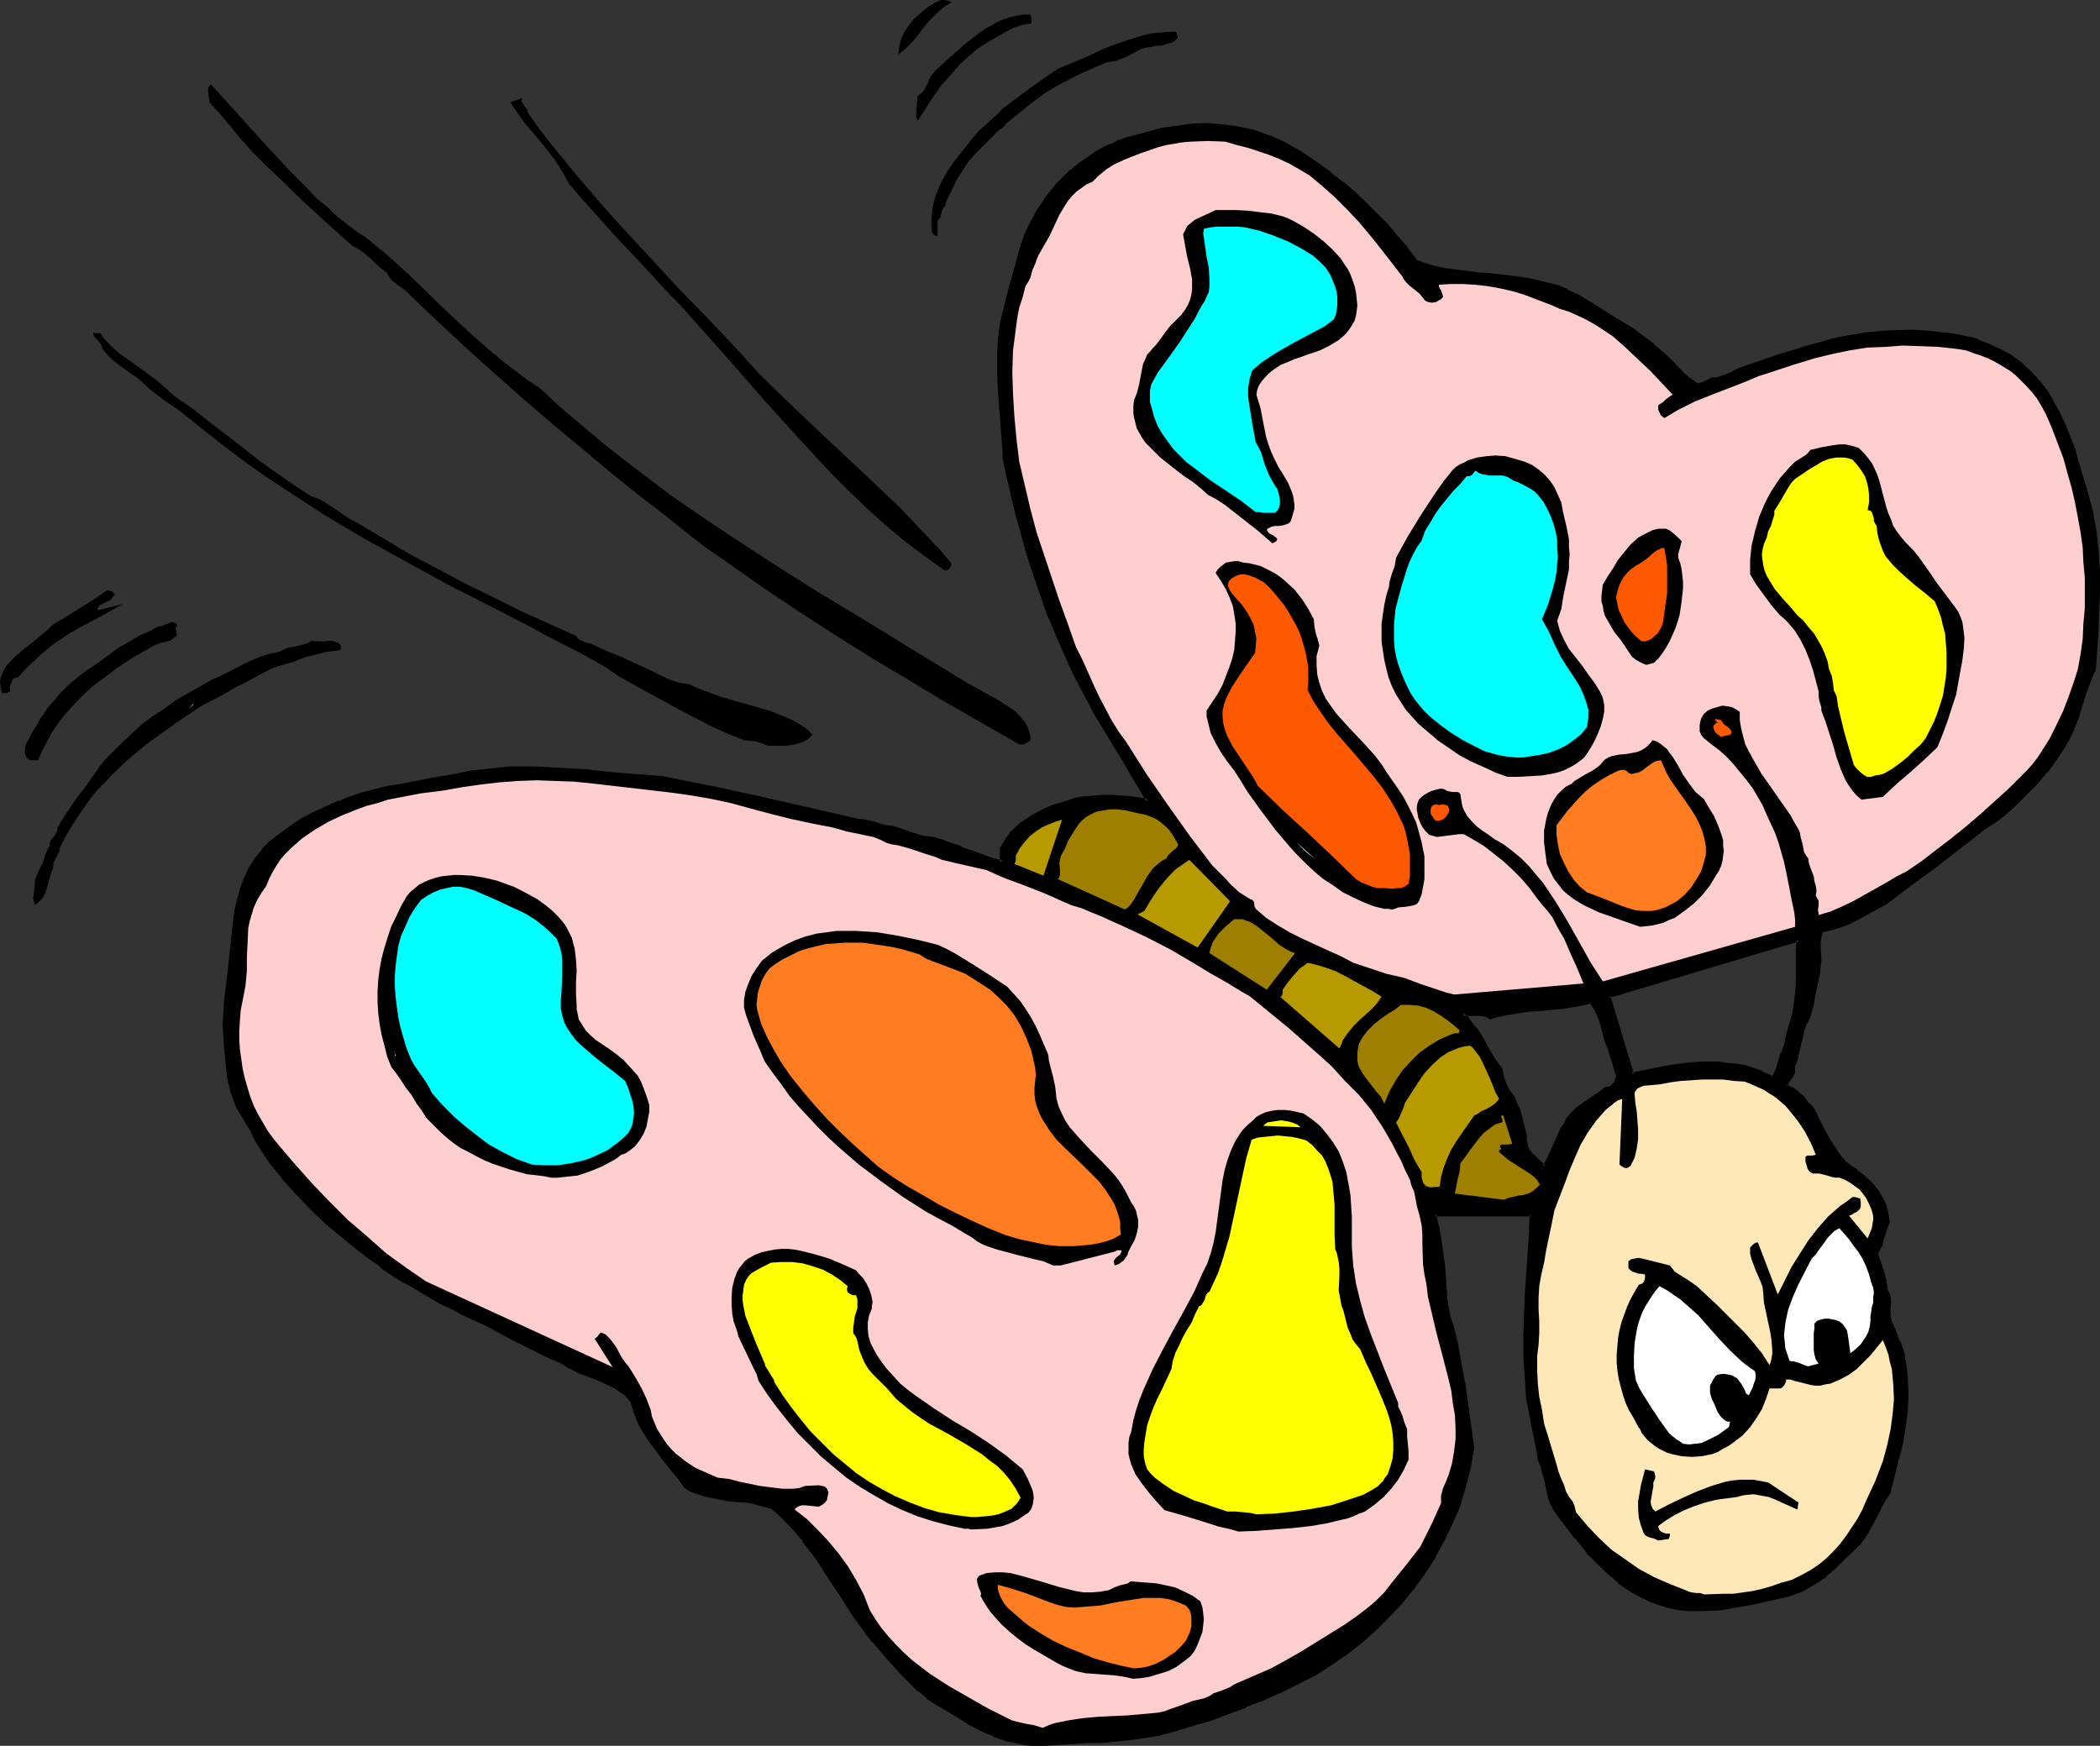
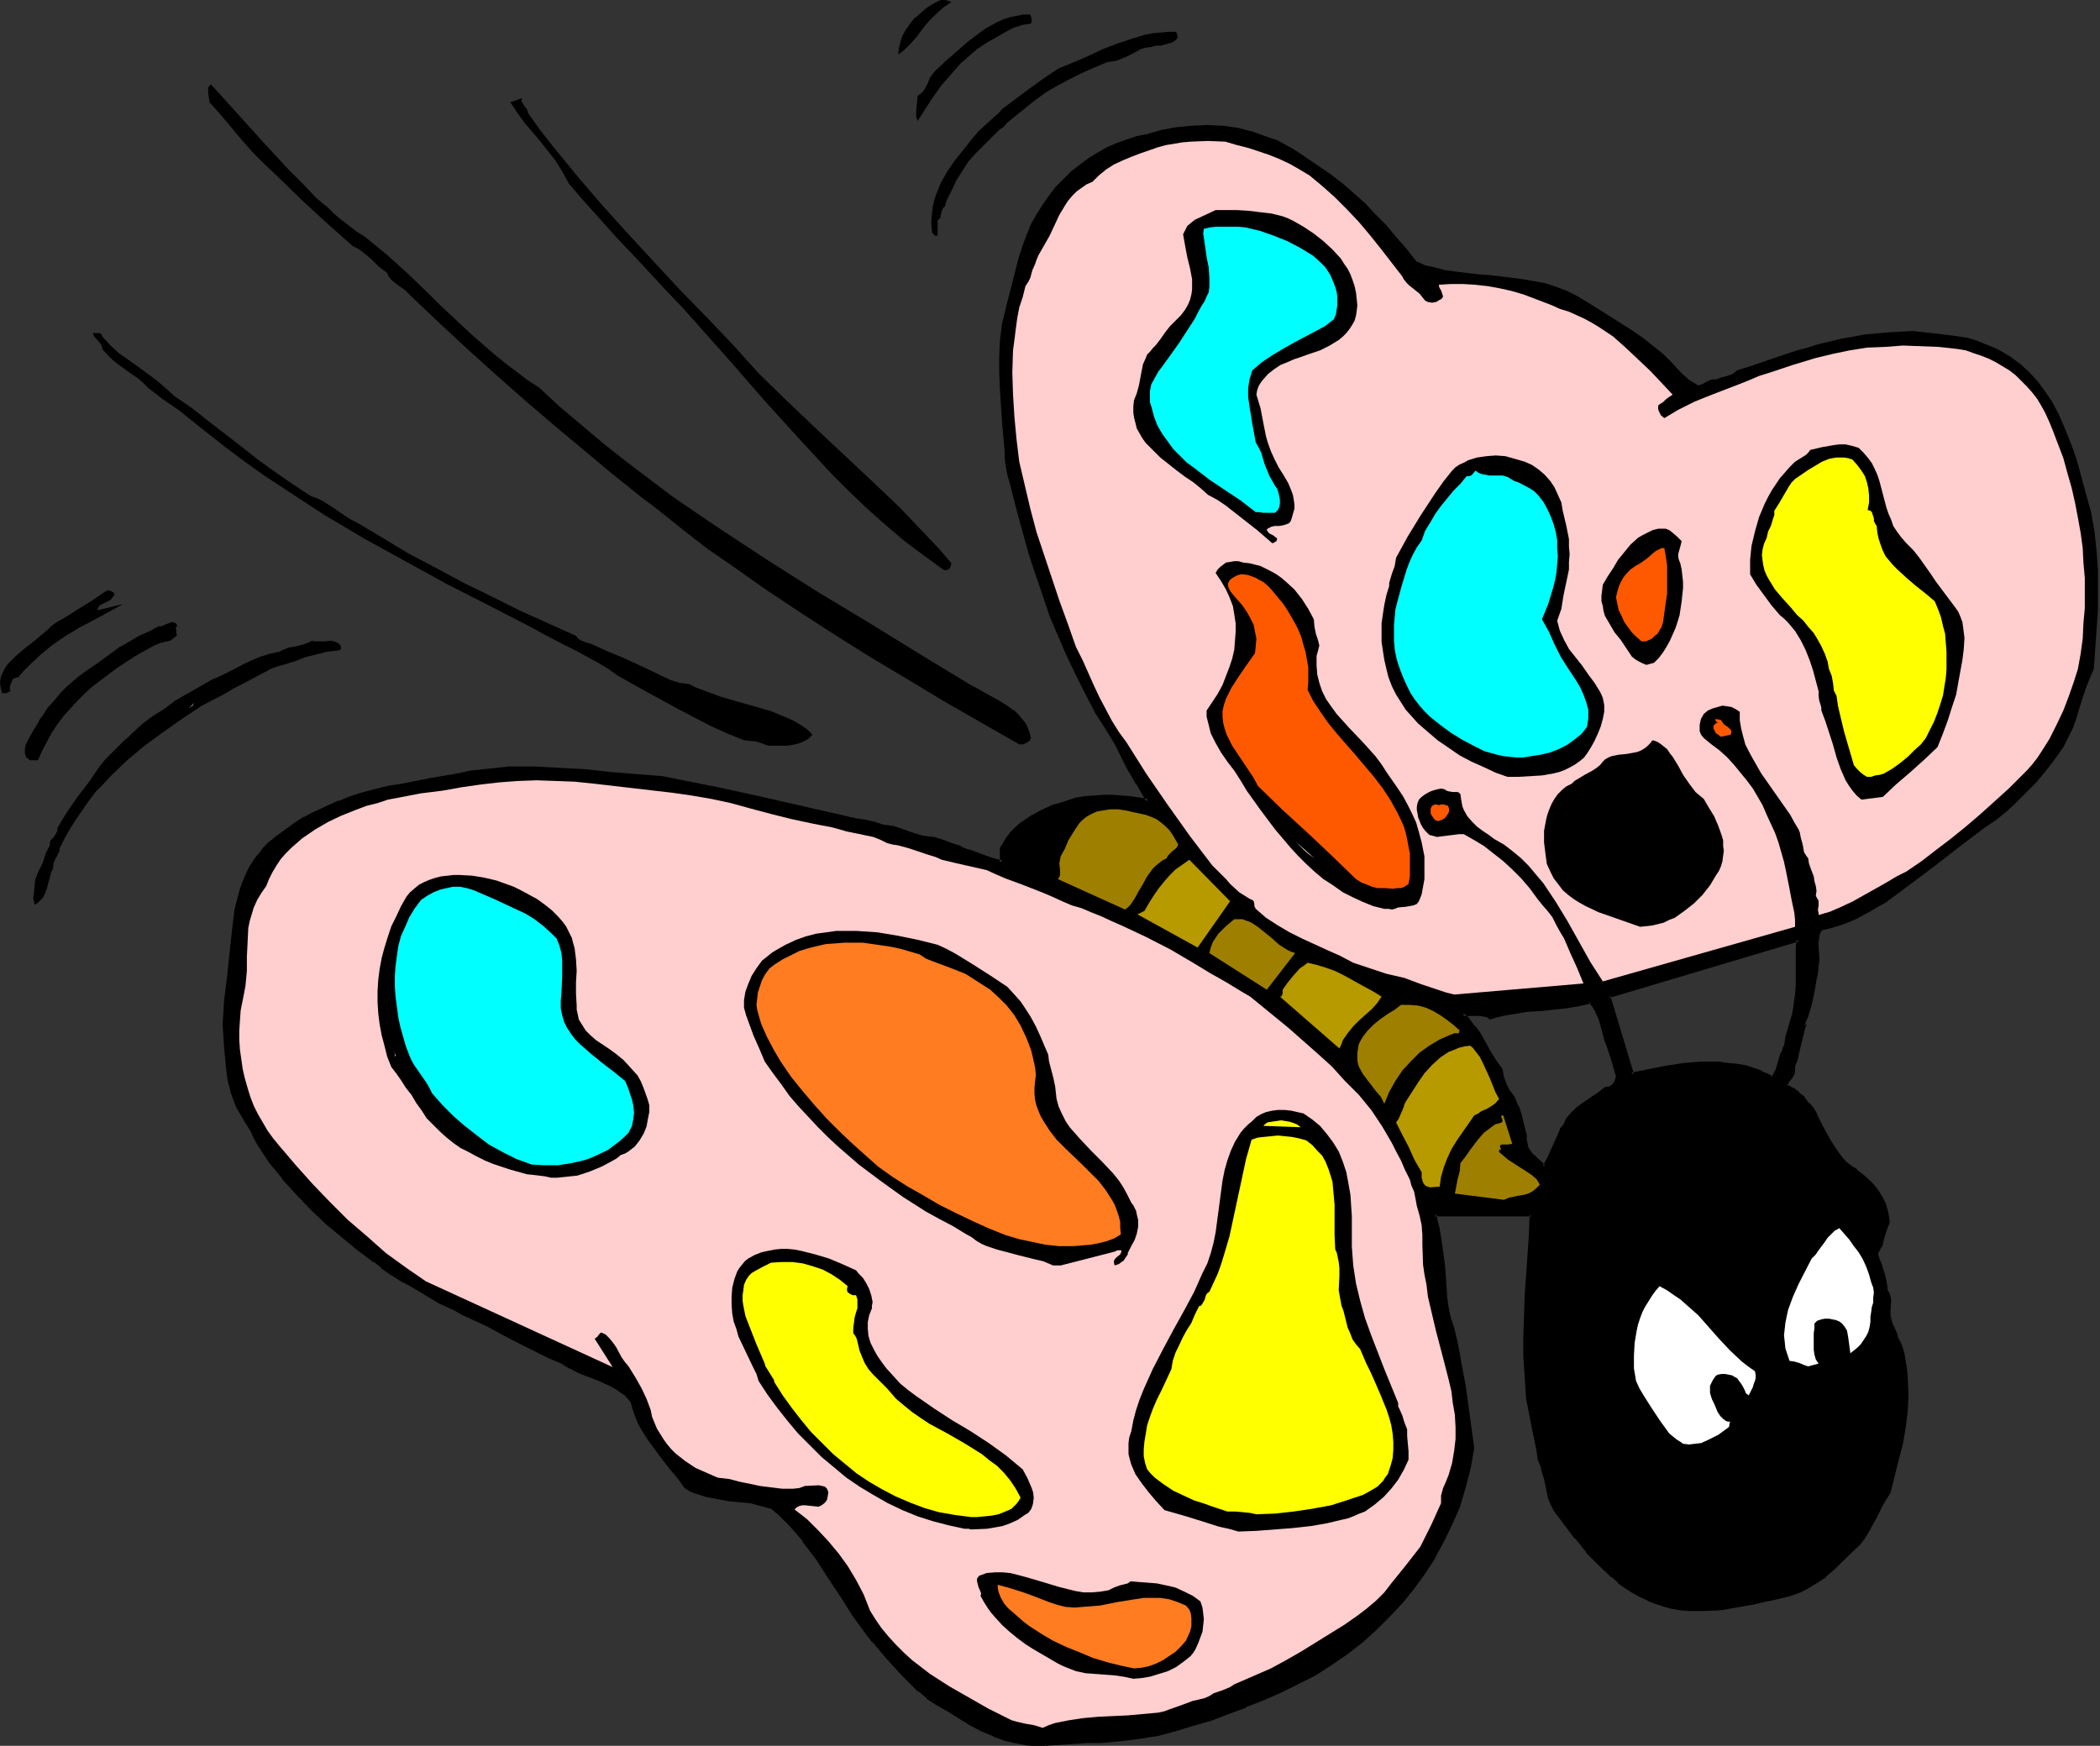
<svg xmlns="http://www.w3.org/2000/svg" xmlns:ns1="http://sodipodi.sourceforge.net/DTD/sodipodi-0.dtd" xmlns:ns2="http://www.inkscape.org/namespaces/inkscape" version="1.0" width="129.852mm" height="107.973mm" id="svg63" ns1:docname="Butterfly 28.wmf">
  <rect width="100%" height="100%" fill="#333333" stroke="none" />
  <ns1:namedview id="namedview63" pagecolor="#ffffff" bordercolor="#000000" borderopacity="0.25" ns2:showpageshadow="2" ns2:pageopacity="0.0" ns2:pagecheckerboard="0" ns2:deskcolor="#d1d1d1" ns2:document-units="mm" />
  <defs id="defs1">
    <pattern id="WMFhbasepattern" patternUnits="userSpaceOnUse" width="6" height="6" x="0" y="0" />
  </defs>
  <path style="fill:#000000;fill-opacity:1;fill-rule:evenodd;stroke:none" d="m 360.852,272.703 -1.616,-1.454 -0.808,-0.808 -0.808,-0.646 -0.485,-0.969 -0.485,-0.969 -0.323,-1.131 v -1.292 l -0.485,-2.423 -0.646,-2.262 -0.646,-1.939 -0.808,-1.939 -1.293,-1.616 -0.808,-1.616 -0.646,-1.616 -0.323,-1.939 -0.808,-1.131 -0.646,-1.131 -1.293,-2.1 -1.131,-2.1 -1.293,-2.1 -0.97,-1.292 -0.97,-1.131 -0.97,-1.131 -0.323,-0.485 -0.485,-0.485 h 1.778 0.808 0.97 0.808 l 0.808,0.162 0.646,0.323 0.808,0.323 1.293,-0.323 1.454,-0.485 2.747,-0.485 3.07,-0.485 2.909,-0.162 3.07,-0.162 2.909,-0.323 2.909,-0.485 2.909,-0.808 0.808,0.808 0.485,1.131 0.97,2.1 0.808,2.423 0.646,2.423 0.646,1.616 0.646,1.939 0.323,0.969 0.323,1.131 0.646,2.262 0.162,0.646 -0.162,0.646 -0.162,0.646 -0.323,0.485 -0.485,0.485 -0.485,0.323 -0.646,0.323 h -0.646 l -1.293,1.131 -1.454,0.969 -2.747,1.777 -1.131,0.969 -1.131,1.131 -0.97,1.131 -0.808,1.616 -0.646,0.969 -0.646,1.131 -2.262,5.17 -0.646,1.131 z m -116.513,134.898 6.464,-0.323 3.232,-0.162 3.394,-0.162 3.232,-0.323 3.232,-0.323 3.232,-0.485 3.232,-0.485 4.202,-1.131 4.202,-1.131 4.202,-1.292 4.04,-1.454 4.04,-1.616 4.04,-1.777 4.202,-1.777 4.202,-1.939 3.878,-2.1 3.717,-2.262 3.555,-2.423 3.394,-2.746 3.232,-2.908 3.07,-3.07 3.07,-3.231 2.747,-3.393 2.586,-3.554 2.424,-3.716 2.101,-3.877 1.939,-4.039 1.616,-4.2 1.454,-4.2 1.131,-4.524 0.808,-4.524 -1.131,-7.108 -0.97,-7.108 -1.131,-6.947 -0.808,-3.393 -0.808,-3.393 -0.808,-2.423 -0.485,-2.423 -0.323,-2.423 -0.162,-2.262 -0.162,-2.423 -0.162,-2.423 -0.162,-2.423 -0.323,-2.423 -0.323,-1.939 -0.485,-2.1 -0.485,-1.777 -0.162,-0.808 v -0.808 l 22.624,0.162 -0.162,4.685 -0.323,4.685 -0.323,4.685 -0.323,4.685 -0.323,4.847 -0.162,4.685 0.162,4.847 0.323,4.685 0.162,2.585 0.162,2.423 0.808,5.008 0.646,2.423 0.485,2.423 0.323,2.423 0.485,2.1 0.485,1.454 0.485,1.454 0.323,1.616 0.323,1.454 0.808,3.07 0.485,1.454 0.646,1.292 2.424,3.231 2.586,3.231 2.586,3.231 2.909,2.908 2.909,2.746 1.616,1.292 1.616,1.292 1.778,1.131 1.616,0.808 1.939,0.969 1.778,0.646 1.778,0.646 1.939,0.485 1.778,0.323 1.939,0.162 1.778,0.162 h 1.939 l 3.717,-0.323 3.555,-0.646 3.717,-0.646 3.717,-0.808 3.555,-0.808 1.454,-0.323 1.293,-0.323 1.293,-0.646 1.293,-0.485 2.262,-1.454 2.262,-1.616 2.101,-1.777 1.939,-1.939 3.878,-3.716 0.97,-1.454 0.97,-1.454 1.778,-3.393 0.808,-1.454 0.97,-1.616 0.646,-1.454 0.97,-1.131 1.939,-7.593 0.808,-3.877 0.646,-3.716 0.485,-3.877 0.162,-3.716 v -3.877 l -0.323,-1.777 -0.323,-1.939 v -1.131 l -0.323,-0.969 -0.646,-1.939 -0.808,-1.939 -0.646,-1.939 -0.323,-0.485 -0.323,-0.485 -0.323,-1.131 -0.162,-1.131 v -1.131 l 0.162,-2.423 -0.323,-1.131 -0.485,-1.131 -0.162,-1.131 -0.162,-0.969 -0.485,-1.939 -0.323,-0.969 -0.323,-0.969 -0.323,-1.131 -0.485,-1.131 0.485,-0.969 0.485,-0.969 0.646,-2.1 0.485,-1.939 0.323,-0.808 0.323,-0.808 -0.162,-0.969 v -0.969 l -0.646,-1.777 -0.646,-1.777 -0.97,-1.454 -1.131,-1.616 -1.293,-1.131 -1.293,-1.292 -1.131,-0.808 -1.454,-0.969 -1.293,-0.969 -1.131,-1.292 -0.97,-1.292 -0.808,-1.292 -0.808,-1.454 -1.616,-2.908 -1.616,-2.908 -0.808,-1.454 -0.97,-1.292 -0.97,-1.292 -1.293,-0.969 -1.293,-0.969 -1.454,-0.969 v -0.485 l 0.323,-0.646 0.646,-0.969 0.485,-0.485 0.162,-0.646 0.162,-0.646 -0.162,-0.808 0.646,-1.616 0.485,-1.616 1.293,-5.331 0.485,-1.454 0.646,-1.454 0.808,-2.746 0.646,-2.908 0.485,-2.908 0.323,-1.454 0.162,-1.777 0.162,-0.969 v -1.292 l -0.162,-2.262 v -1.131 l 0.162,-1.131 0.162,-0.808 0.485,-0.808 2.101,-0.485 2.101,-0.646 1.778,-0.646 1.939,-0.808 3.555,-1.939 1.616,-0.969 1.778,-0.969 5.656,-4.2 5.818,-4.362 5.818,-4.524 5.979,-4.524 2.424,-1.616 2.424,-1.939 2.262,-2.1 2.262,-2.262 1.293,-1.292 1.293,-1.292 2.262,-2.746 2.101,-2.746 1.939,-2.746 1.131,-2.262 1.131,-2.262 0.808,-2.262 0.646,-2.262 1.454,-4.524 0.97,-2.423 0.97,-2.262 0.646,-9.209 0.323,-4.524 v -4.685 -4.524 l -0.323,-4.685 -0.485,-4.524 -0.808,-4.524 -1.616,-5.816 -1.616,-5.978 -0.97,-2.908 -1.131,-2.908 -1.131,-2.746 -1.131,-2.585 -1.454,-2.746 -1.616,-2.423 -1.778,-2.423 -1.939,-2.1 -2.101,-1.939 -2.424,-1.777 -2.747,-1.616 -1.454,-0.646 -1.616,-0.646 -1.939,-0.808 -2.101,-0.646 -2.101,-0.323 -2.262,-0.323 -4.202,-0.485 -4.363,-0.485 -5.656,0.323 -5.494,0.485 -2.586,0.485 -2.747,0.485 -2.747,0.646 -2.747,0.646 -2.586,0.808 -2.424,0.646 -4.363,1.454 -4.686,1.616 -2.424,0.808 -2.586,0.808 -0.97,0.808 -1.293,0.485 -1.293,0.323 -1.293,0.485 h -0.808 l -0.646,0.162 -1.293,0.646 -0.485,0.323 -0.646,0.162 -0.323,0.162 -0.485,-0.323 -1.616,-0.969 -1.454,-1.292 -1.293,-1.292 -1.131,-1.292 -2.101,-2.1 -2.424,-1.939 -2.424,-1.939 -2.586,-1.777 -5.333,-3.393 -5.171,-3.231 -2.424,-1.454 -2.262,-1.131 -2.586,-0.969 -2.424,-0.808 -2.586,-0.485 -2.747,-0.485 -5.171,-0.646 -2.747,-0.323 -2.586,-0.162 -5.171,-0.646 -2.424,-0.323 -2.424,-0.646 -2.262,-0.485 -2.101,-0.969 -2.262,-2.908 -2.424,-2.746 -2.262,-2.746 -2.586,-2.585 -2.424,-2.585 -2.747,-2.423 -2.586,-2.262 -2.747,-2.1 -3.555,-2.423 -3.555,-2.423 -1.778,-1.131 -1.778,-0.969 -1.778,-0.969 -1.939,-0.646 -3.555,-1.292 -3.717,-0.969 -3.555,-0.485 -3.555,-0.162 -3.555,0.162 -3.555,0.323 -3.555,0.646 -3.394,0.969 -2.424,0.485 -2.424,0.808 -2.262,0.808 -2.262,0.969 -2.262,1.292 -2.101,1.292 -1.939,1.454 -2.101,1.616 -1.778,1.777 -1.778,1.777 -1.616,2.1 -1.454,2.1 -1.454,2.262 -1.293,2.262 -0.97,2.423 -0.97,2.585 -0.808,2.423 -0.646,2.423 -1.131,4.524 -1.131,4.362 -1.131,4.685 -0.485,3.877 -0.162,3.716 v 3.877 l 0.162,3.716 0.485,7.593 0.646,7.27 v 1.454 l 0.162,1.292 0.485,2.585 0.323,1.131 0.323,1.131 0.646,2.585 1.131,4.362 1.293,4.685 1.293,4.685 1.616,4.847 1.616,4.685 1.616,4.847 1.939,4.524 1.939,4.524 2.262,4.685 2.262,4.524 2.262,4.362 2.586,4.039 5.01,8.239 2.424,4.039 2.262,4.2 -4.04,-0.646 -2.101,-0.162 -2.101,-0.162 h -2.101 -2.101 l -2.101,0.323 -2.262,0.323 -2.747,0.808 -2.747,0.969 -2.424,1.131 -2.424,1.131 -2.101,1.454 -1.778,1.616 -0.97,0.969 -0.808,1.131 -0.646,0.969 -0.646,1.292 v 3.231 l -1.939,-0.485 -1.939,-0.646 -3.878,-1.454 -1.939,-0.808 -2.101,-0.808 -2.101,-0.646 -2.101,-0.646 -2.747,-0.485 -2.586,-0.646 -2.262,-0.808 -0.97,-0.323 -0.97,-0.323 -1.293,-0.162 -1.131,-0.162 -1.939,-0.646 -2.101,-0.646 h -0.97 l -1.131,-0.162 -11.474,-2.585 -11.15,-2.585 -11.312,-2.423 -11.474,-2.262 -5.979,-0.485 -5.979,-0.646 -5.979,-0.485 -5.818,-0.485 -5.979,-0.162 h -5.979 l -2.909,0.162 -2.909,0.323 -3.07,0.485 -3.07,0.485 -6.464,1.131 -6.626,1.292 -3.232,0.646 -3.07,0.808 -3.07,0.808 -2.909,0.969 -2.262,0.808 -2.101,0.808 -2.101,0.969 -1.939,0.969 -1.939,0.969 -1.939,1.292 -1.778,1.131 -1.616,1.292 -1.293,0.808 -1.131,0.969 -0.97,0.969 -0.97,0.969 -1.616,2.1 -1.293,2.262 -1.131,2.262 -0.97,2.585 -0.646,2.423 -0.646,2.585 -0.323,2.585 -0.485,2.746 -0.97,10.663 -0.323,2.585 -0.485,2.585 v 2.746 l -0.162,2.585 0.162,2.585 v 2.585 l 0.646,5.008 0.323,2.746 0.485,2.585 0.646,1.777 0.808,1.616 1.616,3.231 1.778,2.908 0.808,1.454 0.646,1.454 2.747,4.039 3.07,3.877 3.232,3.716 3.394,3.393 3.555,3.393 3.717,3.07 3.717,3.07 3.878,2.746 1.454,1.292 1.778,1.292 3.555,2.1 1.778,0.969 1.616,0.969 1.778,1.131 1.454,0.969 1.616,0.808 1.778,0.808 1.778,0.969 1.616,0.808 5.979,2.908 5.818,3.07 5.656,2.908 3.07,1.292 3.07,1.454 0.808,0.485 0.97,0.646 2.101,0.969 4.848,1.939 2.262,1.131 2.101,1.131 0.97,0.646 0.808,0.646 0.808,0.808 0.646,0.808 0.323,1.616 0.485,1.454 0.646,1.454 0.646,1.454 1.616,2.585 1.778,2.423 1.778,2.262 1.778,2.262 1.778,2.262 1.616,2.1 1.131,0.646 1.293,0.646 2.424,0.646 2.586,0.485 2.424,0.485 5.171,0.646 2.586,0.485 2.424,0.646 2.101,1.777 1.939,1.939 1.778,1.939 1.778,2.1 3.07,4.362 3.07,4.362 2.747,4.362 2.909,4.362 2.909,4.2 1.616,1.939 1.616,1.939 1.778,2.1 1.778,1.939 1.778,1.939 1.778,1.777 1.778,1.777 2.101,1.616 2.262,1.616 2.424,1.292 2.586,1.777 2.586,1.454 2.747,1.454 2.747,1.292 2.909,0.969 2.909,0.808 1.616,0.162 1.616,0.162 h 1.454 z m 169.841,-155.415 -0.323,-0.162 -0.162,-0.162 -0.162,-0.323 -1.939,-0.808 -1.939,-0.646 -1.939,-0.646 -1.939,-0.323 -2.101,-0.323 -1.939,-0.162 h -2.101 -2.101 l -4.04,0.323 -4.202,0.646 -3.878,0.646 -4.04,0.969 -5.333,-18.256 44.278,-13.247 -0.162,2.1 v 2.1 6.301 l -0.162,2.262 -0.323,2.262 -0.485,2.262 -0.97,3.716 -0.485,1.777 -0.323,1.939 -0.485,0.808 -0.323,0.969 -0.646,2.262 -0.646,2.1 -0.646,0.808 z" id="path1" />
  <path style="fill:#000000;fill-opacity:1;fill-rule:evenodd;stroke:none" d="m 360.529,272.542 0.646,-0.162 -1.616,-1.454 -0.808,-0.808 -0.808,-0.646 h 0.162 l -0.646,-0.808 v 0 l -0.485,-0.969 h 0.162 l -0.323,-1.131 v 0.162 -1.454 l -0.646,-2.423 -0.485,-2.1 -0.646,-2.1 h -0.162 l -0.808,-2.1 -1.131,-1.616 v 0.162 l -0.808,-1.616 v 0 l -0.646,-1.777 v 0.162 l -0.323,-1.939 -0.808,-1.131 -0.808,-1.131 -1.293,-2.1 v 0 l -1.131,-2.1 -1.293,-2.262 -0.97,-1.292 v 0.162 l -0.97,-1.292 v 0 l -0.808,-1.131 h -0.162 l -0.485,-0.485 -0.323,-0.485 -0.323,0.808 h 1.778 0.97 0.808 -0.162 0.808 l 0.808,0.162 v 0 l 0.808,0.162 h -0.162 l 0.808,0.485 1.616,-0.485 1.454,-0.323 h -0.162 l 2.909,-0.485 2.909,-0.485 v 0 l 2.909,-0.162 h 0.162 l 2.909,-0.323 3.07,-0.323 2.909,-0.485 v 0 l 2.909,-0.646 -0.485,-0.323 0.646,0.969 v -0.162 l 0.646,1.131 0.97,2.1 v 0 l 0.646,2.262 0.646,2.585 v 0 l 0.646,1.616 v 0 l 0.646,1.939 0.323,0.969 0.323,1.131 0.646,2.262 v -0.162 l 0.162,0.808 v -0.162 l -0.162,0.646 v -0.162 l -0.162,0.646 v 0 l -0.162,0.485 v -0.162 l -0.485,0.485 h 0.162 l -0.485,0.323 v 0 l -0.646,0.323 0.162,-0.162 -0.808,0.162 -1.454,1.131 v 0 l -1.454,0.969 -2.586,1.777 v 0 l -1.293,0.969 v 0 l -1.131,1.131 v 0 l -1.131,1.292 -0.646,1.454 v 0 l -0.808,0.969 v 0.162 l -0.485,1.131 -2.262,5.008 -0.646,1.292 -0.646,1.131 0.485,0.969 0.97,-1.777 0.485,-1.131 2.424,-5.17 0.485,-1.131 v 0.162 l 0.646,-1.131 v 0 l 0.808,-1.616 v 0.162 l 0.97,-1.292 v 0.162 l 1.131,-1.131 h -0.162 l 1.293,-0.969 v 0 l 2.586,-1.777 1.454,-0.969 v 0 l 1.293,-1.131 -0.162,0.162 h 0.808 l 0.646,-0.323 0.646,-0.485 0.485,-0.485 0.323,-0.646 v 0 l 0.323,-0.646 v 0 -0.808 -0.646 l -0.646,-2.423 -0.485,-0.969 -0.323,-1.131 -0.646,-1.939 v 0 l -0.646,-1.616 v 0 l -0.485,-2.423 -0.808,-2.423 v 0 l -1.131,-2.262 -0.485,-0.969 v 0 l -0.97,-1.131 -3.07,0.808 v 0 l -2.909,0.485 -3.07,0.323 -2.909,0.162 v 0 l -2.909,0.323 h -0.162 l -2.909,0.323 -2.909,0.646 v 0 l -1.454,0.323 -1.293,0.485 h 0.323 l -0.646,-0.485 -0.97,-0.323 v 0 h -0.808 l -0.808,-0.162 h -0.162 l -0.808,0.162 v 0 h -0.808 l -2.747,-0.162 1.131,1.292 0.323,0.485 v -0.162 l 0.808,1.292 h 0.162 l 0.97,1.131 v 0 l 0.97,1.292 v -0.162 l 1.131,2.262 1.131,2.1 v 0 l 1.293,2.1 0.808,1.131 0.808,1.131 v -0.162 l 0.323,1.777 0.646,1.777 v 0 l 0.808,1.616 v 0 l 1.131,1.616 v 0 l 0.97,1.939 h -0.162 l 0.646,1.939 0.646,2.262 0.646,2.423 v -0.162 1.454 l 0.162,1.131 0.485,0.969 v 0.162 l 0.646,0.808 v 0.162 l 0.808,0.646 0.808,0.808 2.101,1.939 z" id="path2" />
  <path style="fill:#000000;fill-opacity:1;fill-rule:evenodd;stroke:none" d="m 244.339,408.085 9.696,-0.646 h 3.394 v 0 l 3.232,-0.323 3.232,-0.323 3.394,-0.485 3.07,-0.485 h 0.162 l 4.202,-1.131 4.202,-1.292 4.04,-1.131 4.202,-1.616 v 0 l 4.04,-1.454 v -0.162 l 4.202,-1.616 4.04,-1.777 4.202,-2.1 3.878,-1.939 v 0 l 3.717,-2.423 3.555,-2.423 3.555,-2.746 v 0 l 3.232,-2.908 3.07,-3.07 3.07,-3.231 v 0 l 2.747,-3.393 v 0 l 2.586,-3.554 2.424,-3.716 v -0.162 l 2.101,-3.877 1.939,-4.039 1.778,-4.039 v -0.162 l 1.293,-4.362 1.131,-4.362 v 0 l 0.808,-4.685 -0.97,-7.108 -0.97,-7.108 -1.293,-6.947 v -0.162 l -0.646,-3.393 -0.808,-3.393 -0.808,-2.423 v 0 l -0.485,-2.262 -0.323,-2.423 -0.162,-2.423 -0.162,-2.423 v 0.162 l -0.162,-2.423 v 0 l -0.323,-2.423 -0.323,-2.423 -0.323,-2.1 -0.323,-1.939 v -0.162 l -0.485,-1.777 -0.162,-0.808 v 0 l -0.162,-0.646 -0.323,0.485 h 22.624 l -0.485,-0.323 -0.162,4.685 -0.323,4.685 -0.323,4.685 v 0 l -0.323,4.685 v 0 l -0.162,4.847 -0.162,4.685 v 4.847 0 l 0.323,4.847 v -0.162 l 0.162,2.585 v 0 l 0.162,2.585 0.97,4.847 0.485,2.585 0.485,2.262 0.485,2.423 0.323,2.262 v 0 l 0.646,1.454 0.323,1.454 0.485,1.454 v 0 l 0.323,1.616 v 0 l 0.646,3.07 0.646,1.454 v 0 l 0.646,1.292 2.424,3.231 2.424,3.231 h 0.162 l 2.586,3.231 v 0.162 l 2.909,2.908 2.909,2.746 h 0.162 l 1.454,1.292 v 0.162 l 1.616,1.131 1.778,1.131 v 0 l 1.778,0.969 1.778,0.808 0.162,0.162 1.778,0.646 1.939,0.646 1.778,0.485 h 0.162 l 1.778,0.323 1.778,0.162 h 0.162 1.778 1.939 l 3.717,-0.162 v 0 l 3.717,-0.646 3.717,-0.646 3.555,-0.808 h 0.162 l 3.555,-0.808 1.293,-0.323 1.454,-0.485 v 0 l 1.293,-0.485 1.293,-0.646 v 0 l 2.424,-1.454 2.262,-1.454 v -0.162 l 2.101,-1.777 1.939,-1.939 3.878,-3.716 v 0 l 1.131,-1.454 0.97,-1.616 v 0 l 1.778,-3.231 0.808,-1.616 0.808,-1.616 0.808,-1.292 v 0 l 0.808,-1.292 1.939,-7.755 0.97,-3.716 v 0 l 0.646,-3.877 0.485,-3.877 v 0 l 0.162,-3.716 -0.162,-3.877 v 0 l -0.162,-1.939 -0.323,-1.939 -0.162,-0.969 v -0.162 l -0.162,-0.969 -0.646,-1.939 v 0 l -0.97,-1.939 h 0.162 l -0.808,-1.939 -0.323,-0.646 -0.323,-0.485 0.162,0.162 -0.323,-1.131 v 0.162 l -0.162,-1.131 v -1.131 l 0.162,-2.423 -0.323,-1.292 -0.646,-1.131 h 0.162 l -0.162,-0.969 -0.162,-1.131 v 0 l -0.485,-1.777 -0.323,-0.969 -0.323,-1.131 -0.485,-1.131 -0.323,-1.131 -0.162,0.323 0.485,-0.969 0.485,-0.969 h 0.162 l 0.485,-2.1 0.646,-1.939 0.323,-0.969 v 0.162 l 0.323,-0.969 -0.162,-0.969 v -0.162 l -0.162,-0.808 v -0.162 l -0.485,-1.777 v -0.162 l -0.808,-1.616 v 0 l -0.97,-1.616 -1.131,-1.454 v 0 l -1.293,-1.292 -1.293,-1.131 v 0 l -1.293,-0.969 v -0.162 l -1.293,-0.808 v 0 l -1.293,-0.969 v 0 l -1.131,-1.292 0.162,0.162 -0.97,-1.292 -0.97,-1.454 -0.808,-1.292 v 0 l -1.616,-2.908 -1.454,-2.908 v -0.162 l -0.808,-1.454 -0.97,-1.131 h -0.162 l -0.97,-1.292 v -0.162 l -1.293,-0.969 v -0.162 l -1.293,-0.969 h -0.162 l -1.454,-0.808 0.162,0.485 0.162,-0.485 v 0 l 0.162,-0.485 v 0 l 0.808,-0.969 0.323,-0.646 v 0 l 0.323,-0.646 v -0.808 -0.969 0.323 l 0.646,-1.616 v -0.162 l 0.323,-1.454 1.293,-5.331 0.485,-1.454 -1.293,1.131 -1.293,5.331 -0.485,1.616 v -0.162 l -0.646,1.777 0.162,0.969 v -0.162 0.808 -0.162 l -0.323,0.485 v 0 l -0.323,0.485 -0.646,1.131 -0.323,0.646 -0.162,0.969 1.778,0.969 v 0 l 1.293,0.969 -0.162,-0.162 1.293,1.131 v 0 l 0.97,1.292 v 0 l 0.97,1.292 0.808,1.292 v 0 l 1.616,2.908 1.454,3.07 v 0 l 0.808,1.454 0.97,1.292 0.97,1.292 v 0 l 1.131,1.292 h 0.162 l 1.293,0.969 v 0 l 1.293,0.969 v 0 l 1.293,0.808 h -0.162 l 1.293,1.292 1.293,1.131 h -0.162 l 1.131,1.454 0.97,1.616 v 0 l 0.808,1.616 v -0.162 l 0.485,1.939 v 0 l 0.162,0.808 v 0 0.969 -0.323 l -0.323,0.808 v 0.162 l -0.323,0.808 -0.485,2.1 -0.646,1.939 v 0 l -0.323,0.969 -0.646,0.969 0.485,1.454 0.323,1.131 0.323,0.969 0.323,0.969 0.485,1.939 v -0.162 l 0.323,0.969 v 1.292 l 0.646,1.131 -0.162,-0.162 0.323,1.292 v -0.162 2.423 1.131 1.131 l 0.323,1.292 0.323,0.485 0.485,0.485 h -0.162 l 0.646,1.939 h 0.162 l 0.808,1.939 h -0.162 l 0.646,1.939 0.323,0.969 v -0.162 l 0.162,1.131 0.323,1.939 0.162,1.777 v 0 l 0.162,3.877 -0.323,3.716 v 0 l -0.485,3.716 -0.646,3.877 v 0 l -0.808,3.716 -1.939,7.593 v -0.162 l -0.808,1.292 v 0 l -0.808,1.454 -0.808,1.454 -0.808,1.616 -1.778,3.231 v 0 l -0.97,1.616 -1.131,1.454 h 0.162 l -3.878,3.554 -1.939,1.939 -2.101,1.777 v 0 l -2.101,1.616 -2.424,1.292 v 0 l -1.131,0.646 -1.293,0.485 v 0 l -1.293,0.485 -1.293,0.162 -3.717,0.969 v 0 l -3.555,0.646 -3.717,0.808 -3.555,0.485 v 0 l -3.717,0.323 h -1.939 l -1.778,-0.162 v 0 l -1.778,-0.162 -1.939,-0.323 h 0.162 l -1.939,-0.485 -1.778,-0.485 -1.939,-0.808 0.162,0.162 -1.939,-0.969 -1.616,-0.969 v 0 l -1.778,-1.131 -1.454,-1.131 v 0 l -1.616,-1.292 v 0 l -2.909,-2.585 -2.909,-3.07 v 0 l -2.586,-3.231 v 0 l -2.586,-3.231 -2.424,-3.231 v 0 l -0.485,-1.131 v 0 l -0.485,-1.292 -0.808,-3.07 v 0 l -0.323,-1.616 v 0 l -0.323,-1.616 -0.485,-1.454 -0.485,-1.292 v 0 l -0.485,-2.262 -0.485,-2.262 -0.485,-2.423 -0.485,-2.423 -0.808,-5.008 -0.323,-2.585 v 0.162 -2.585 0 l -0.323,-4.847 v 0.162 l -0.162,-4.847 0.162,-4.685 0.323,-4.847 v 0.162 l 0.323,-4.685 v -0.162 l 0.323,-4.685 0.323,-4.685 v -5.17 h -23.594 l 0.323,1.131 v 0 l 0.162,0.969 0.323,1.777 v 0 l 0.485,1.939 0.323,2.1 0.323,2.262 0.162,2.423 v 0 l 0.162,2.423 v 0 l 0.162,2.423 0.323,2.423 0.162,2.423 0.646,2.262 v 0.162 l 0.646,2.423 0.808,3.393 0.808,3.393 v -0.162 l 1.131,7.108 1.131,7.108 0.97,7.108 v -0.162 l -0.808,4.524 v 0 l -1.131,4.362 -1.454,4.362 0.162,-0.162 -1.616,4.2 -1.939,4.039 -2.262,3.877 v -0.162 l -2.262,3.877 -2.586,3.554 v 0 l -2.747,3.393 v -0.162 l -3.07,3.231 -3.07,3.07 -3.232,2.908 v 0 l -3.394,2.585 -3.555,2.585 -3.717,2.262 h 0.162 l -3.878,2.1 -4.202,1.939 -4.202,1.777 -4.04,1.616 v 0 l -4.04,1.616 v 0 l -4.04,1.454 -4.202,1.292 -4.202,1.131 -4.202,1.131 v 0 l -3.07,0.646 -3.232,0.323 -3.232,0.323 -3.394,0.323 h 0.162 l -3.394,0.162 -9.696,0.485 z" id="path3" />
-   <path style="fill:#000000;fill-opacity:1;fill-rule:evenodd;stroke:none" d="m 422.26,239.262 v 0.162 l 0.808,-1.616 0.808,-2.908 0.485,-2.746 v 0 l 0.646,-2.908 0.323,-1.616 0.162,-1.616 v -0.162 l 0.162,-0.969 v -1.292 l -0.162,-2.262 v -1.131 0.162 l 0.162,-1.131 v 0 l 0.162,-0.808 v 0 l 0.323,-0.808 -0.162,0.323 2.101,-0.485 v 0 l 2.101,-0.646 1.778,-0.646 v 0 l 1.939,-0.969 3.555,-1.939 1.778,-0.969 v 0 l 1.778,-0.969 5.494,-4.2 5.979,-4.362 5.818,-4.524 5.818,-4.524 2.586,-1.616 v 0 l 2.424,-1.939 v 0 l 2.262,-2.1 2.262,-2.262 1.293,-1.292 1.293,-1.292 2.262,-2.746 h 0.162 l 1.939,-2.746 1.939,-2.908 v 0 l 1.293,-2.262 0.97,-2.1 v -0.162 l 0.97,-2.262 0.646,-2.262 1.454,-4.524 0.97,-2.423 -0.162,0.162 1.131,-2.423 0.646,-9.37 0.162,-4.524 0.162,-4.685 v -4.524 l -0.323,-4.685 v 0 l -0.485,-4.524 -0.808,-4.524 v -0.162 l -1.616,-5.816 -1.778,-5.816 -0.808,-3.07 -1.131,-2.746 v -0.162 l -1.131,-2.746 -1.293,-2.746 -1.454,-2.585 v -0.162 l -1.454,-2.423 -1.778,-2.262 -0.162,-0.162 -1.939,-2.1 -2.101,-1.939 -0.162,-0.162 -2.424,-1.777 v 0 l -2.747,-1.454 -1.454,-0.646 -1.454,-0.646 -2.101,-0.808 v -0.162 l -2.101,-0.485 h -0.162 l -2.101,-0.485 -2.101,-0.323 -4.363,-0.485 -4.202,-0.323 h -0.162 l -5.656,0.162 v 0 l -5.494,0.485 -2.747,0.485 -2.747,0.485 v 0 l -2.747,0.646 -2.747,0.808 -2.586,0.646 -2.424,0.808 -4.363,1.292 -4.686,1.616 -2.424,0.808 -2.586,0.969 -1.131,0.646 h 0.162 l -1.293,0.485 v 0 l -1.293,0.485 -1.131,0.323 v 0 h -0.808 l -0.808,0.323 -1.293,0.646 -0.646,0.323 0.162,-0.162 -0.485,0.162 v 0 l -0.485,0.162 h 0.323 l -0.485,-0.162 v 0 l -1.454,-1.131 v 0.162 l -1.454,-1.292 v 0 l -1.293,-1.292 -1.131,-1.292 -2.262,-2.1 -2.262,-1.939 v -0.162 l -2.424,-1.777 -2.586,-1.939 -5.333,-3.231 -5.333,-3.393 -2.262,-1.292 v 0 l -2.424,-1.131 v -0.162 l -2.424,-0.969 h -0.162 l -2.586,-0.646 -2.586,-0.646 v 0 l -2.586,-0.485 -5.333,-0.646 -2.747,-0.323 -2.586,-0.162 -5.01,-0.646 -2.586,-0.323 -2.262,-0.485 v 0 l -2.262,-0.646 -2.262,-0.808 0.323,0.162 -2.262,-2.908 v -0.162 l -2.424,-2.746 -2.262,-2.746 -2.586,-2.585 -2.586,-2.585 -2.586,-2.423 -2.586,-2.262 h -0.162 l -2.747,-2.1 v -0.162 l -3.394,-2.423 -3.555,-2.423 -1.778,-0.969 v 0 l -1.939,-1.131 -1.778,-0.808 -1.778,-0.808 h -0.162 l -3.555,-1.292 -3.717,-0.808 v 0 l -3.555,-0.485 h -0.162 l -3.555,-0.323 -3.555,0.162 v 0 l -3.555,0.485 -3.555,0.485 v 0 l -3.555,0.969 v 0 l -2.424,0.646 v 0 l -2.424,0.646 v 0 l -2.262,0.808 v 0.162 l -2.424,0.969 -2.101,1.131 v 0 l -2.101,1.454 -2.101,1.454 v 0 l -1.939,1.616 h -0.162 l -1.778,1.777 -1.778,1.777 v 0.162 l -1.616,1.939 v 0 l -1.454,2.1 -1.454,2.262 v 0.162 l -1.293,2.262 -1.131,2.423 v 0 l -0.97,2.585 -0.646,2.423 -0.646,2.423 -1.293,4.524 -1.131,4.362 -1.131,4.685 v 0 l -0.485,3.877 v 0.162 l -0.162,3.716 v 3.877 l 0.162,3.716 v 0.162 l 1.131,14.863 v -0.162 1.454 0 l 0.323,1.454 0.485,2.423 v 0.162 l 0.323,1.131 0.323,1.131 v 0 l 0.485,2.423 v 0 l 1.131,4.524 1.293,4.685 1.293,4.685 1.616,4.847 1.616,4.685 1.616,4.685 0.162,0.162 1.939,4.685 1.939,4.362 2.101,4.685 2.424,4.524 2.262,4.362 v 0 l 2.586,4.2 4.848,8.078 -4.202,-8.562 -2.424,-4.2 v 0.162 l -2.424,-4.362 -2.262,-4.524 -2.101,-4.685 -2.101,-4.524 -1.778,-4.524 v 0 l -1.778,-4.685 -1.616,-4.847 -1.454,-4.685 -1.293,-4.847 -1.293,-4.524 -1.293,-4.524 v 0 l -0.485,-2.423 v 0 l -0.323,-1.292 -0.323,-1.131 v 0 l -0.485,-2.423 -0.162,-1.292 v 0 l -0.162,-1.454 v 0 l -1.131,-14.863 v 0 -3.716 -3.877 l 0.162,-3.716 v 0 l 0.485,-3.877 v 0.162 l 1.131,-4.685 1.131,-4.362 1.131,-4.524 0.646,-2.423 0.808,-2.423 0.808,-2.585 v 0 l 1.131,-2.423 1.293,-2.262 v 0 l 1.293,-2.1 1.454,-2.1 v 0 l 1.616,-2.1 v 0 l 1.778,-1.777 1.778,-1.777 v 0 l 1.939,-1.616 v 0 l 2.101,-1.454 2.101,-1.292 h -0.162 l 2.262,-1.131 2.262,-0.969 v 0 l 2.262,-0.969 v 0 l 2.262,-0.646 v 0 l 2.424,-0.485 v 0 l 3.555,-0.969 v 0 l 3.555,-0.646 3.555,-0.323 h -0.162 l 3.555,-0.162 3.555,0.162 v 0 l 3.555,0.485 v 0 l 3.555,0.969 3.717,1.131 h -0.162 l 1.939,0.808 1.778,0.808 1.778,0.969 v 0 l 1.778,1.131 3.555,2.423 3.394,2.423 v 0 l 2.747,2.1 v 0 l 2.586,2.262 2.747,2.423 2.424,2.585 2.586,2.585 2.262,2.746 2.424,2.746 h -0.162 l 2.424,3.07 2.262,0.808 2.424,0.646 v 0 l 2.262,0.485 2.586,0.485 5.01,0.485 2.747,0.323 2.586,0.162 5.333,0.808 2.586,0.485 v 0 l 2.586,0.485 2.586,0.808 h -0.162 l 2.586,0.969 v -0.162 l 2.262,1.131 v 0 l 2.262,1.454 5.333,3.231 5.333,3.393 2.586,1.939 2.424,1.777 h -0.162 l 2.424,1.939 2.101,2.1 1.131,1.292 1.293,1.292 h 0.162 l 1.454,1.292 v 0 l 1.454,0.969 h 0.162 l 0.485,0.323 h 0.646 l 0.485,-0.162 0.162,-0.162 0.485,-0.162 1.293,-0.808 v 0.162 l 0.646,-0.162 h -0.162 0.97 l 1.293,-0.485 1.293,-0.485 v 0 l 1.293,-0.485 1.131,-0.646 h -0.162 l 2.586,-0.969 2.424,-0.808 4.525,-1.454 4.525,-1.454 2.424,-0.646 2.424,-0.808 2.747,-0.808 2.747,-0.646 v 0 l 2.747,-0.485 2.747,-0.323 5.494,-0.485 h -0.162 l 5.656,-0.323 v 0 l 4.202,0.485 4.363,0.323 2.101,0.323 2.101,0.485 v 0 l 2.101,0.646 v 0 l 1.939,0.808 1.616,0.646 1.454,0.646 2.586,1.454 v 0 l 2.424,1.777 v 0 l 2.101,1.939 1.939,2.1 v 0 l 1.778,2.262 1.454,2.585 v -0.162 l 1.454,2.746 1.293,2.585 1.131,2.908 v -0.162 l 0.97,2.908 0.97,2.908 1.778,5.978 1.454,5.816 v -0.162 l 0.97,4.524 0.485,4.685 v -0.162 l 0.162,4.685 0.162,4.524 -0.162,4.685 -0.162,4.524 -0.646,9.209 v -0.162 l -1.131,2.262 v 0.162 l -0.97,2.262 -1.454,4.685 -0.646,2.1 -0.808,2.423 v -0.162 l -0.97,2.262 -1.293,2.1 v 0 l -1.778,2.746 -2.101,2.908 v -0.162 l -2.262,2.746 -1.293,1.292 -1.293,1.292 -2.262,2.262 -2.262,2.1 h 0.162 l -2.424,1.939 v -0.162 l -2.586,1.777 -5.818,4.524 -5.979,4.362 -5.818,4.362 -5.656,4.2 -1.616,1.131 v 0 l -1.616,0.808 -3.717,2.1 -1.778,0.808 v -0.162 l -1.778,0.808 -2.101,0.646 h 0.162 l -2.262,0.323 -0.646,1.131 -0.323,0.969 v 0 l -0.162,1.131 v 0 1.131 l 0.162,2.262 v 1.292 0.969 0 l -0.323,1.777 -0.323,1.454 -0.485,2.908 v -0.162 l -0.646,2.908 -0.808,2.746 h 0.162 l -0.808,1.454 v 0.162 l -0.485,1.292 z" id="path4" />
  <path style="fill:#000000;fill-opacity:1;fill-rule:evenodd;stroke:none" d="m 263.084,179.163 2.424,4.2 v -0.162 l 2.424,4.2 0.485,-0.646 -4.202,-0.646 -2.101,-0.162 v 0 l -2.101,-0.162 h -2.101 l -2.101,0.162 h -0.162 l -2.101,0.162 -2.101,0.323 v 0 l -2.909,0.969 -2.747,0.808 v 0 l -2.424,1.131 -2.424,1.292 v 0 l -2.101,1.454 h -0.162 l -1.778,1.616 -0.97,0.969 v 0.162 l -0.808,0.969 -0.646,1.131 v 0 l -0.808,1.292 v 3.393 l 0.646,-0.485 -1.939,-0.485 -1.939,-0.646 -3.878,-1.454 0.162,0.162 -2.101,-0.808 v -0.162 l -2.101,-0.646 -2.101,-0.808 -2.101,-0.646 h -0.162 l -2.586,-0.323 v 0 l -2.586,-0.808 -2.262,-0.808 -0.97,-0.323 -0.97,-0.323 -1.293,-0.162 -1.131,-0.162 v 0 l -1.939,-0.646 -2.101,-0.485 v 0 l -1.131,-0.162 v 0 l -1.131,-0.162 v 0 l -11.312,-2.585 -11.312,-2.585 -11.15,-2.423 h -0.162 l -11.312,-2.262 -6.141,-0.485 -5.979,-0.485 -5.818,-0.646 -5.979,-0.323 v 0 l -5.979,-0.323 h -5.979 l -2.909,0.323 v 0 l -3.07,0.323 -3.07,0.323 -2.909,0.646 -6.626,1.131 -6.464,1.292 -3.232,0.485 v 0 l -3.232,0.808 -3.07,0.808 -2.909,0.969 v 0 l -2.262,0.969 v -0.162 l -2.101,0.969 v 0 l -2.101,0.969 -2.101,0.969 -1.778,0.969 h -0.162 l -1.778,1.131 -1.778,1.292 -1.778,1.292 -1.131,0.808 v 0 l -1.131,0.969 h -0.162 l -0.97,0.969 -0.97,0.969 v 0.162 l -1.616,1.939 v 0 l -1.454,2.262 v 0 l -1.131,2.423 v 0 l -0.97,2.585 -0.646,2.423 -0.646,2.585 v 0.162 l -0.323,2.585 -0.323,2.746 -1.131,10.663 -0.323,2.585 -0.323,2.423 v 0.162 l -0.162,2.746 -0.162,2.585 0.162,2.585 0.162,2.585 v 0 l 0.485,5.17 0.323,2.585 0.646,2.585 v 0.162 l 0.646,1.777 v 0 l 0.646,1.777 1.778,3.07 v 0 l 1.778,2.908 v 0 l 0.646,1.454 0.808,1.454 v 0 l 2.747,4.2 v 0 l 3.07,3.716 v 0.162 l 3.232,3.554 3.394,3.554 3.555,3.393 3.717,3.07 v 0 l 3.717,3.07 v 0 l 3.878,2.908 v -0.162 l 1.616,1.292 v 0.162 l 1.616,1.131 3.555,2.262 h 0.162 l 1.778,0.969 1.616,0.969 v 0 l 1.616,0.969 1.616,0.969 v 0 l 1.616,0.969 1.778,0.808 1.778,0.808 1.616,0.969 5.979,2.746 5.656,3.07 5.818,2.908 2.909,1.454 3.07,1.292 v 0 l 0.97,0.646 0.808,0.485 h 0.162 l 2.101,1.131 4.686,1.777 2.424,1.131 2.101,1.131 h -0.162 l 0.97,0.646 0.97,0.646 h -0.162 l 0.808,0.808 v 0 l 0.646,0.808 -0.162,-0.162 0.485,1.616 0.485,1.454 v 0 l 0.646,1.616 0.646,1.292 v 0 l 1.616,2.585 1.778,2.423 1.778,2.423 v 0 l 1.778,2.262 1.778,2.1 v 0 l 1.616,2.262 1.293,0.808 1.131,0.485 h 0.162 l 2.424,0.808 h 0.162 l 2.424,0.485 2.586,0.485 5.171,0.485 2.424,0.646 v 0 l 2.424,0.646 -0.162,-0.162 2.101,1.777 1.939,1.939 1.778,1.939 1.778,2.1 h -0.162 l 3.232,4.2 2.909,4.524 2.909,4.362 2.747,4.362 3.07,4.2 1.454,1.939 h 0.162 l 1.616,1.939 1.778,2.1 1.778,1.939 1.778,1.939 1.778,1.777 1.778,1.777 h 0.162 l 1.939,1.616 v 0.162 l 2.262,1.454 v 0 l 2.586,1.454 v 0 l 2.586,1.616 2.586,1.616 v 0 l 2.747,1.454 2.747,1.131 0.162,0.162 2.747,0.969 2.909,0.646 h 0.162 l 1.454,0.323 1.616,0.162 h 0.162 1.454 1.616 v -0.969 l -1.616,0.162 -1.454,-0.162 v 0 h -1.616 l -1.454,-0.323 v 0 l -2.909,-0.646 -2.909,-1.131 0.162,0.162 -2.909,-1.292 -2.586,-1.454 v 0 l -2.586,-1.616 -2.586,-1.616 v 0 l -2.586,-1.454 v 0 l -2.262,-1.454 v 0 l -1.939,-1.616 v 0 l -1.778,-1.777 -1.778,-1.777 -1.778,-1.939 -1.778,-1.939 -1.778,-2.1 -1.616,-1.939 v 0.162 l -1.454,-1.939 -3.07,-4.2 -2.747,-4.362 -2.909,-4.524 -2.909,-4.362 -3.232,-4.362 v 0 l -1.778,-2.1 -1.778,-1.939 -1.939,-1.939 -2.262,-1.777 -2.424,-0.808 h -0.162 l -2.586,-0.485 -5.01,-0.646 -2.586,-0.323 -2.424,-0.485 v 0 l -2.586,-0.808 h 0.162 l -1.293,-0.485 -1.131,-0.646 0.162,0.162 -1.616,-2.262 v 0 l -1.778,-2.1 -1.778,-2.262 v 0 l -1.778,-2.423 -1.616,-2.423 -1.616,-2.585 v 0 l -0.646,-1.292 -0.646,-1.454 v 0 l -0.485,-1.454 -0.485,-1.616 -0.646,-0.808 v -0.162 l -0.808,-0.808 v 0 l -0.97,-0.808 -0.97,-0.646 v 0 l -2.101,-1.131 -2.262,-0.969 -4.686,-1.939 -2.262,-1.131 h 0.162 l -0.97,-0.485 -0.97,-0.646 v 0 l -3.07,-1.292 -3.07,-1.454 -5.656,-2.908 -5.818,-2.908 -5.818,-2.908 -1.778,-0.969 -1.616,-0.808 -1.778,-0.808 -1.778,-0.969 h 0.162 l -1.616,-0.969 -1.616,-0.969 v 0 l -1.778,-0.969 -1.778,-0.969 v 0 l -3.394,-2.262 -1.778,-1.131 v 0 L 88.072,294.351 v 0 l -4.04,-2.908 v 0.162 l -3.717,-3.07 h 0.162 l -3.717,-3.07 -3.555,-3.393 -3.394,-3.393 -3.232,-3.716 v 0 l -3.07,-3.877 h 0.162 l -2.909,-4.039 v 0.162 l -0.646,-1.616 -0.808,-1.454 v 0 l -1.616,-2.908 v 0.162 l -1.778,-3.231 -0.646,-1.616 v 0 l -0.646,-1.777 v 0 l -0.485,-2.585 -0.323,-2.585 -0.646,-5.17 v 0.162 l -0.162,-2.585 v -2.585 -2.585 l 0.162,-2.746 v 0 l 0.485,-2.585 0.323,-2.423 0.97,-10.824 0.485,-2.585 0.323,-2.585 v 0 l 0.485,-2.585 0.808,-2.585 0.808,-2.423 v 0 l 1.131,-2.262 v 0 l 1.293,-2.262 v 0 l 1.616,-1.939 v 0 l 0.97,-0.969 0.97,-0.969 v 0 l 1.131,-0.969 v 0.162 l 1.131,-0.969 1.778,-1.292 1.778,-1.131 1.778,-1.131 v 0 l 1.939,-1.131 1.939,-0.808 2.101,-0.969 v 0 l 2.101,-0.808 v 0 l 2.262,-0.969 v 0 l 2.909,-0.808 3.07,-0.808 3.07,-0.808 v 0 l 3.232,-0.646 6.464,-1.292 6.464,-1.131 3.07,-0.485 3.07,-0.485 2.909,-0.323 v 0 l 2.909,-0.162 h 5.979 l 5.979,0.162 h -0.162 l 5.979,0.485 5.979,0.485 5.818,0.646 6.141,0.323 11.312,2.423 v 0 l 11.312,2.423 11.15,2.585 11.474,2.585 h 0.162 1.131 -0.162 l 1.131,0.162 h -0.162 l 2.101,0.646 2.101,0.646 v 0 l 1.131,0.162 1.293,0.162 v 0 l 0.808,0.323 0.97,0.323 2.424,0.808 2.424,0.646 h 0.162 l 2.586,0.485 v 0 l 2.101,0.646 2.101,0.646 2.101,0.808 v -0.162 l 1.939,0.969 h 0.162 l 3.878,1.454 1.939,0.646 2.424,0.485 v -3.716 0.162 l 0.485,-1.131 v 0 l 0.808,-1.131 0.808,-0.969 h -0.162 l 0.97,-0.969 1.778,-1.616 v 0.162 l 2.101,-1.616 h -0.162 l 2.424,-1.131 2.424,-1.131 v 0.162 l 2.747,-0.969 2.747,-0.808 v 0 l 2.101,-0.323 2.101,-0.323 v 0 h 2.101 2.101 2.101 v 0 l 2.101,0.323 4.848,0.808 -2.747,-5.008 v 0 l -2.424,-4.2 -5.01,-8.078 z" id="path5" />
  <path style="fill:#000000;fill-opacity:1;fill-rule:evenodd;stroke:none" d="m 413.857,251.863 0.323,-0.162 v 0 h 0.162 -0.162 l -0.323,-0.323 0.162,0.162 -0.323,-0.323 -1.939,-0.808 v -0.162 l -1.939,-0.646 -1.939,-0.646 h -0.162 l -1.939,-0.323 -1.939,-0.162 -2.101,-0.323 v 0 h -2.101 -2.101 v 0 l -4.04,0.323 -4.202,0.646 -4.04,0.808 -4.04,0.808 0.646,0.323 -5.494,-18.256 -0.323,0.485 44.44,-13.247 -0.646,-0.323 -0.162,2.1 v 2.1 6.301 l -0.162,2.262 v -0.162 l -0.323,2.262 -0.323,2.423 v -0.162 l -1.616,5.493 v 0.162 l -0.323,1.939 v -0.162 l -0.323,0.808 -0.323,0.969 h -0.162 l -0.646,2.262 -0.646,2.1 v -0.162 l -0.485,0.969 v 0 l -0.485,0.646 0.485,0.646 0.808,-0.808 v -0.162 l 0.485,-0.808 0.808,-2.262 0.646,-2.1 h -0.162 l 0.485,-0.969 0.323,-0.808 0.485,-1.939 v 0 l 1.454,-5.493 v -0.162 l 0.485,-2.262 0.323,-2.262 v 0 -2.262 -6.301 l 0.162,-2.1 0.162,-2.746 -45.41,13.571 5.656,19.063 4.363,-0.969 4.04,-0.808 4.04,-0.485 4.202,-0.323 h -0.162 l 2.101,-0.162 2.101,0.162 h -0.162 l 2.101,0.162 1.939,0.323 2.101,0.323 h -0.162 l 1.939,0.646 1.939,0.646 v 0 l 1.778,0.808 -0.162,-0.162 0.323,0.323 0.323,0.162 0.323,0.323 0.323,-0.162 z" id="path6" />
  <path style="fill:#ffcece;fill-opacity:1;fill-rule:evenodd;stroke:none" d="m 243.693,403.885 1.454,-0.646 1.454,-0.485 3.232,-0.646 3.232,-0.485 3.555,-0.323 3.394,-0.162 3.555,-0.162 3.555,-0.323 3.555,-0.323 1.454,-0.323 1.293,-0.485 2.747,-0.969 2.586,-0.969 1.454,-0.323 1.293,-0.323 1.131,-0.485 0.97,-0.646 1.939,-0.646 1.939,-0.808 0.97,-0.646 1.131,-0.485 3.717,-1.616 3.717,-1.616 3.555,-1.939 3.394,-1.939 6.787,-4.2 3.394,-2.1 3.232,-2.262 2.101,-1.616 2.101,-1.777 1.939,-1.939 1.616,-2.1 3.394,-4.2 3.394,-4.362 1.293,-2.585 1.293,-2.585 2.262,-5.008 v -1.777 l 0.485,-1.777 0.646,-1.454 0.646,-1.616 0.808,-2.746 0.485,-2.908 0.323,-2.746 v -2.746 l -0.162,-2.908 -0.485,-2.746 -0.323,-2.746 -0.646,-2.746 -1.454,-5.654 -1.454,-5.493 -1.293,-5.493 -0.646,-2.746 -0.323,-2.746 -0.485,-2.423 -0.323,-2.262 -0.162,-4.685 v -2.262 l -0.162,-2.262 -0.485,-2.262 -0.646,-2.262 -0.323,-1.777 -0.323,-1.616 -0.646,-1.454 -0.323,-1.292 -1.131,-2.262 -0.97,-2.262 -1.131,-2.1 -0.97,-1.939 -2.262,-3.877 -2.586,-3.877 -2.909,-3.554 -3.232,-3.231 -3.07,-3.393 -3.394,-3.07 -6.787,-5.978 -7.11,-5.816 -1.778,-1.454 -1.939,-1.131 -3.717,-2.262 -3.717,-2.1 -3.717,-2.262 -2.747,-1.616 -2.747,-1.616 -5.656,-2.908 -2.747,-1.292 -2.747,-1.292 -2.586,-1.131 -2.424,-1.131 -2.424,-0.969 -2.262,-0.969 -2.262,-0.646 -2.262,-0.969 -2.101,-0.969 -2.262,-0.969 -4.525,-1.777 -4.363,-1.616 -2.262,-0.969 -2.101,-0.969 -3.555,-0.808 -3.555,-0.808 -3.394,-0.808 -1.454,-0.646 -1.616,-0.485 -2.424,-0.808 -2.424,-0.808 -2.424,-0.646 -1.131,-0.162 -1.293,-0.323 -1.616,-0.808 -1.616,-0.646 -1.616,-0.323 -1.454,-0.323 -3.232,-0.646 -1.616,-0.485 -1.778,-0.485 -2.586,-0.485 -2.424,-0.485 -4.525,-0.969 -4.525,-1.131 -2.424,-0.646 -2.424,-0.646 -4.686,-1.292 -4.525,-0.969 -4.686,-0.808 -4.525,-0.646 -18.099,-2.1 -4.686,-0.485 -4.363,-0.162 -4.525,-0.162 -4.363,0.162 -4.363,0.323 -4.202,0.485 -4.525,0.646 -4.525,0.808 -5.171,0.646 -5.01,0.969 -2.586,0.485 -2.424,0.808 -2.586,0.646 -2.586,0.969 -3.232,1.292 -3.07,1.454 -3.07,1.777 -3.07,2.1 -1.293,1.131 -1.293,1.131 -1.293,1.292 -1.131,1.292 -0.97,1.454 -0.97,1.616 -0.808,1.616 -0.646,1.616 -1.131,1.616 -0.97,1.616 -0.808,1.777 -0.485,1.616 -0.485,1.616 -0.323,1.616 -0.162,3.393 -0.162,3.231 v 3.393 l -0.323,3.393 -0.323,1.777 -0.323,1.616 -0.485,2.423 -0.162,2.262 -0.162,2.423 v 2.262 l 0.162,2.262 0.323,2.262 0.323,2.262 0.485,2.1 0.646,2.262 0.646,2.1 0.808,2.1 0.97,1.939 1.131,1.939 1.131,1.939 1.293,1.777 1.454,1.777 3.717,4.362 4.04,4.524 4.04,4.2 4.202,4.2 4.525,3.877 4.363,3.877 4.686,3.393 4.686,3.231 43.632,20.033 -4.202,-6.624 0.646,-0.485 0.323,-0.485 0.485,-0.485 0.485,0.162 0.646,0.323 0.808,0.808 0.808,0.969 0.808,1.131 1.293,2.423 0.808,1.131 0.808,0.969 1.616,2.585 1.454,2.585 1.131,2.423 0.97,2.585 0.323,1.616 1.131,2.746 0.808,1.292 0.808,1.292 0.808,1.131 0.97,1.131 0.97,0.969 2.262,1.777 2.424,1.616 2.586,1.131 2.586,1.131 2.747,0.323 2.424,0.646 2.424,0.485 2.262,0.485 2.586,0.323 2.586,0.323 h 1.293 1.293 l 1.454,-0.162 1.293,-0.485 3.232,-0.162 0.808,0.162 0.646,0.162 0.485,0.485 0.323,0.808 -0.162,0.969 -0.162,0.808 -0.323,0.485 -0.323,0.323 -0.646,0.485 -0.646,0.323 -1.616,-0.162 -1.454,-0.162 h -0.808 l -0.646,0.162 -0.646,0.323 -0.485,0.485 2.909,2.262 2.586,2.585 2.424,2.585 2.424,2.908 2.101,2.908 1.939,3.231 1.778,3.393 1.454,3.716 1.293,2.1 1.454,2.1 1.616,1.939 1.778,1.939 1.778,1.777 1.939,1.777 2.101,1.616 2.101,1.616 4.525,2.908 4.525,2.585 4.525,2.585 4.525,2.262 0.97,0.485 1.131,0.323 2.101,0.485 1.939,0.323 2.101,0.646 v -0.162 z" id="path7" />
  <path style="fill:#000000;fill-opacity:1;fill-rule:evenodd;stroke:none" d="m 264.862,392.415 1.939,-0.162 1.939,-0.323 2.101,-0.646 2.101,-0.646 1.939,-0.969 1.778,-1.292 0.808,-0.646 0.808,-0.646 0.646,-0.808 0.485,-0.808 0.646,-1.454 0.485,-1.292 0.485,-1.292 0.162,-1.454 0.162,-1.454 -0.162,-1.454 -0.162,-1.292 -0.485,-1.454 -1.778,-1.292 -1.939,-0.969 -2.101,-0.969 -2.101,-0.485 -2.262,-0.485 -2.101,-0.162 -2.101,-0.162 -1.939,-0.162 -0.646,0.485 -0.646,0.162 -1.293,0.323 -1.293,0.485 -0.646,0.323 -0.646,0.323 -1.939,0.323 -1.939,0.162 h -1.939 l -1.939,-0.323 -1.939,-0.485 -1.939,-0.485 -3.717,-1.131 -3.878,-1.131 -1.778,-0.485 -1.939,-0.485 -1.778,-0.162 h -1.778 l -1.939,0.162 -1.778,0.646 -0.485,0.646 v 0.646 l 0.162,0.646 0.162,0.646 0.485,1.131 0.162,0.485 -0.162,0.485 0.808,1.454 0.808,1.292 0.808,1.131 0.97,1.131 1.616,1.777 1.778,1.616 1.778,1.454 1.939,1.454 1.778,1.131 1.939,1.131 3.878,2.262 0.97,0.485 1.131,0.485 2.101,0.808 2.262,0.485 2.262,0.162 2.101,0.162 2.262,0.162 2.262,0.323 z" id="path8" />
  <path style="fill:#ff7c21;fill-opacity:1;fill-rule:evenodd;stroke:none" d="m 265.024,389.991 1.778,-0.162 1.616,-0.323 1.778,-0.646 1.616,-0.808 1.454,-0.969 1.454,-0.969 1.293,-1.292 1.131,-1.292 0.97,-2.1 0.323,-1.292 v -0.969 -0.969 l -0.162,-1.131 -0.323,-0.808 -0.808,-0.969 -1.939,-0.808 -1.939,-0.646 -2.101,-0.323 h -1.939 -1.939 l -2.101,0.323 -4.04,0.646 -4.04,0.808 -1.939,0.162 -2.101,0.162 -1.939,0.162 -2.101,-0.162 -1.939,-0.485 -1.939,-0.646 -2.909,-1.131 -3.07,-1.131 -3.07,-0.969 -2.909,-0.808 v 0.808 l 0.162,0.808 0.485,1.292 0.808,1.454 0.97,1.131 2.424,2.1 1.293,1.131 1.293,0.969 2.747,1.777 2.747,1.616 3.07,1.454 3.232,1.292 3.07,1.292 3.232,0.969 3.232,0.808 z" id="path9" />
-   <path style="fill:#ffe8b7;fill-opacity:1;fill-rule:evenodd;stroke:none" d="m 398.344,372.705 4.525,-0.162 h 2.262 l 2.262,-0.323 2.262,-0.323 2.101,-0.485 2.262,-0.646 2.262,-0.808 2.424,-0.646 2.262,-1.131 2.101,-1.131 1.939,-1.292 1.778,-1.454 1.616,-1.616 1.616,-1.777 1.454,-1.939 1.293,-1.939 1.293,-1.939 1.131,-2.1 0.97,-2.262 2.101,-4.524 1.778,-4.685 0.97,-3.554 0.808,-3.716 0.485,-3.554 0.323,-3.554 -0.162,-3.554 -0.162,-1.777 -0.162,-1.777 -0.485,-1.777 -0.323,-1.616 -0.646,-1.777 -0.646,-1.616 -2.909,3.554 -1.616,1.616 -1.616,1.616 -1.778,1.292 -2.101,1.131 -2.262,0.969 -1.131,0.162 -1.293,0.323 h -0.97 l -1.131,-0.162 -1.939,-0.485 -1.939,-0.485 -0.97,-0.323 h -0.97 v 0.485 l -0.323,0.646 -0.323,0.485 -0.323,0.323 -0.485,0.162 h -2.424 l -0.808,2.423 -0.97,2.423 -1.293,2.1 -1.454,2.1 -1.778,1.939 -2.101,1.616 -1.131,0.808 -1.293,0.646 -1.293,0.808 -1.293,0.485 -2.424,0.485 -2.262,0.162 -2.424,-0.162 -2.262,-0.485 -1.131,-0.323 -0.97,-0.485 -0.97,-0.485 -0.97,-0.646 -1.616,-1.292 -0.808,-0.969 -0.646,-0.808 -0.323,-0.808 -0.485,-0.646 -1.293,-2.423 -0.808,-1.292 -0.808,-1.777 -0.646,-1.939 -0.485,-1.777 -0.485,-1.939 -0.323,-1.939 -0.162,-1.777 v -1.939 l 0.162,-1.939 0.162,-1.939 0.323,-1.777 0.485,-1.939 0.646,-1.777 0.646,-1.777 0.808,-1.777 0.97,-1.777 0.97,-1.616 0.485,-0.162 0.323,-0.162 0.323,-0.323 0.162,-0.323 0.162,-0.646 v -0.808 l -0.97,-0.162 h -0.485 l -0.485,-0.162 -0.97,-0.323 -0.485,-0.323 -0.485,-0.485 v -1.616 l 0.646,-0.485 0.808,-0.162 0.808,-0.162 0.97,0.162 6.464,1.616 0.646,0.808 0.485,0.646 1.778,1.131 0.808,0.485 0.97,0.646 1.616,1.131 4.686,4.362 4.363,4.362 2.101,2.1 2.101,2.423 1.939,2.423 1.778,2.746 0.323,-0.808 0.162,-0.808 0.162,-0.969 v -0.969 l -0.162,-2.1 -0.323,-2.1 -0.485,-2.262 -0.485,-2.262 -0.485,-2.262 -0.162,-2.262 -0.162,-1.454 -0.485,-1.292 -1.131,-2.585 -0.485,-1.292 -0.485,-1.292 -0.323,-1.292 v -1.454 l 0.485,-0.485 0.323,-0.323 0.485,-0.323 h 0.485 v -0.162 l 4.686,12.278 1.616,-3.231 1.616,-3.231 1.939,-3.07 1.939,-3.07 2.262,-2.908 2.424,-2.746 1.293,-1.131 1.454,-1.292 1.454,-0.969 1.454,-1.131 h 0.646 l 0.485,0.162 0.646,0.162 0.162,0.808 v 0.808 0.323 l -0.162,0.485 -0.323,0.323 -0.323,0.323 -0.646,0.323 -0.485,0.323 -0.323,0.162 -0.485,0.162 4.363,5.331 0.323,-0.808 0.323,-0.808 0.323,-0.808 0.162,-0.969 0.162,-0.969 v -0.808 l -0.162,-0.808 -0.323,-0.969 -0.485,-1.131 -0.646,-1.292 -0.808,-1.131 -0.808,-0.969 -1.131,-0.808 -1.131,-0.808 -1.131,-0.646 -1.293,-0.485 h -0.97 l -0.808,-0.162 -1.616,-0.485 -1.293,-0.323 h -0.808 -0.646 l -0.646,-0.323 -0.323,-0.323 -0.323,-0.485 -0.162,-0.646 -0.323,-0.969 v -1.131 l 0.162,-0.162 0.323,-0.162 h 0.485 0.646 l 0.808,-0.162 -1.131,-2.746 -1.454,-2.746 -1.616,-2.423 -1.939,-2.423 -0.97,-1.131 -1.131,-0.969 -1.131,-0.969 -1.293,-0.808 -1.454,-0.969 -1.454,-0.646 -1.454,-0.646 -1.616,-0.646 -2.586,-0.162 -2.424,-0.323 h -2.424 -2.586 l -2.424,0.162 -2.424,0.162 -2.424,0.323 -2.586,0.485 -1.778,0.162 -1.939,0.162 -0.808,0.323 -0.646,0.323 -0.485,0.646 -0.162,0.323 v 0.485 l 0.162,1.939 0.323,1.939 0.162,2.1 0.162,2.262 v 2.1 l -0.323,2.262 -0.485,2.1 -0.485,0.969 -0.485,0.969 -0.485,0.323 -0.323,0.162 h -0.323 -0.162 l -0.646,-0.323 -0.646,-0.485 0.646,-15.348 -0.485,0.162 -0.485,0.162 -0.97,0.646 -0.485,0.485 -0.485,0.323 -0.97,0.808 -1.131,1.292 -1.131,1.292 -1.939,2.746 -1.616,2.746 -1.293,2.908 -1.293,3.07 -1.131,3.07 -2.424,6.301 -0.646,3.231 -0.646,3.07 -0.646,3.07 -0.485,2.908 -0.646,2.746 -0.485,2.746 -0.162,2.746 v 2.746 l 0.162,2.746 v 2.746 l -0.162,2.746 -0.323,2.585 v 3.393 l 0.162,3.231 0.323,2.908 0.646,3.07 0.485,3.231 0.97,3.07 0.97,3.231 0.97,3.231 0.485,1.777 0.646,1.616 0.646,1.454 0.485,1.616 0.323,0.485 0.323,0.646 0.808,0.969 0.485,1.131 0.162,0.646 0.162,0.808 2.586,3.07 2.747,2.908 2.909,2.746 3.232,2.262 3.232,2.262 3.555,1.939 3.717,1.616 3.717,1.454 0.646,0.323 0.646,0.162 1.131,0.162 h 0.97 z" id="path10" />
  <path style="fill:#000000;fill-opacity:1;fill-rule:evenodd;stroke:none" d="m 387.516,360.104 2.101,-0.323 h 0.323 l 0.162,-0.323 0.162,-0.485 v -0.485 h -0.97 l -0.808,-0.323 -0.323,-0.162 -0.323,-0.323 -0.162,-0.323 -0.162,-0.646 1.778,-1.292 2.101,-1.292 2.262,-1.131 2.424,-0.969 2.424,-0.808 2.586,-0.646 2.424,-0.323 2.424,-0.323 1.131,-0.323 0.97,-0.162 1.778,-0.162 1.778,0.323 1.778,0.323 1.616,0.646 1.778,0.808 3.232,1.454 0.162,-0.323 v -0.485 l 0.162,-0.808 -7.11,-4.685 -1.616,-0.323 -1.778,-0.323 h -1.454 -1.778 l -1.616,0.162 -1.778,0.323 -3.232,0.969 -3.394,1.292 -3.232,1.454 -3.394,1.616 -3.07,1.616 -0.323,-0.323 -0.323,-0.323 -0.323,-0.808 -0.162,-0.808 0.162,-0.808 0.323,-1.939 0.162,-0.808 v -0.969 l 0.323,-0.646 0.162,-0.646 -0.162,-0.808 -0.162,-0.485 -2.101,-0.485 -0.97,3.716 -0.323,1.939 -0.323,1.777 v 1.939 l 0.162,1.939 0.485,1.777 0.646,1.777 0.323,0.485 0.485,0.323 0.808,0.323 0.808,0.162 z" id="path11" />
  <path style="fill:#000000;fill-opacity:1;fill-rule:evenodd;stroke:none" d="m 289.425,358.004 4.202,-0.162 4.202,-0.323 4.202,-0.323 4.363,-0.485 3.717,-0.646 3.394,-0.808 1.454,-0.323 1.293,-0.485 1.454,-0.646 1.293,-0.485 1.131,-0.808 1.131,-0.808 2.101,-1.777 1.778,-1.939 1.616,-2.1 1.293,-2.262 1.131,-2.423 v -0.969 -0.969 l -0.162,-1.777 -0.162,-1.777 v -1.616 l -0.646,-1.616 -0.485,-1.616 -0.646,-1.454 -0.323,-0.646 v -0.808 l -3.232,-7.916 -3.07,-7.916 -1.454,-4.039 -1.131,-4.039 -0.97,-4.039 -0.646,-4.2 -0.323,-4.362 v -4.685 -2.423 l -0.162,-2.423 -0.162,-2.585 -0.485,-2.746 -0.485,-2.585 -0.808,-2.423 -0.97,-2.423 -1.293,-2.1 -1.454,-1.939 -1.616,-1.939 -1.778,-1.454 -2.101,-1.454 -1.454,-0.323 -1.454,-0.323 -1.454,-0.162 h -1.616 l -1.293,0.162 -1.454,0.323 -1.131,0.485 -1.131,0.646 -0.97,0.969 -0.97,0.808 -0.97,0.969 -0.808,0.969 -1.293,2.1 -0.97,2.1 -0.808,2.262 -0.646,2.262 -0.485,2.423 -0.323,2.423 -0.646,4.847 -0.646,4.847 -0.485,2.423 -0.646,2.423 -0.808,2.423 -1.131,2.262 -1.939,4.362 -2.424,4.524 -2.424,4.362 -2.424,4.524 -2.424,4.685 -2.101,4.685 -0.97,2.423 -0.808,2.423 -0.646,2.423 -0.485,2.585 -0.485,1.454 -0.162,1.292 v 1.292 1.292 l 0.323,1.292 0.323,1.131 0.485,1.131 0.485,1.131 1.454,2.1 1.616,2.1 1.778,2.1 1.939,2.1 2.262,0.646 2.262,0.646 4.202,1.292 4.04,1.292 2.262,0.485 z" id="path12" />
  <path style="fill:#000000;fill-opacity:1;fill-rule:evenodd;stroke:none" d="m 226.886,357.519 3.717,-0.162 1.939,-0.323 1.778,-0.323 1.778,-0.646 1.778,-0.808 1.616,-1.131 0.808,-0.485 0.646,-0.808 0.323,-0.808 0.162,-0.646 0.162,-1.292 -0.162,-1.292 -0.323,-0.969 -0.97,-2.262 -1.131,-2.1 -1.939,-1.616 -1.939,-1.616 -4.04,-2.908 -4.202,-2.746 -4.363,-2.585 -4.202,-2.746 -4.202,-2.908 -1.939,-1.454 -1.778,-1.454 -1.616,-1.777 -1.616,-1.777 -0.97,-1.292 -1.131,-1.616 -0.808,-1.454 -0.808,-1.616 -0.485,-1.616 -0.162,-1.616 v -1.616 l 0.323,-1.616 0.323,-0.808 0.323,-0.808 v -0.646 l 0.162,-0.808 -0.323,-1.616 -0.485,-1.454 -0.646,-1.292 -0.808,-1.292 -0.97,-0.969 -0.646,-0.808 -3.232,-1.454 -3.07,-1.292 -3.232,-0.969 -3.232,-0.808 -1.616,-0.323 -1.616,-0.162 h -1.454 l -1.616,0.162 -1.616,0.323 -1.454,0.323 -1.616,0.646 -1.454,0.808 -0.808,0.646 -0.646,0.808 -0.646,0.808 -0.485,0.808 -0.646,1.777 -0.485,1.939 -0.162,2.1 v 1.939 l 0.162,2.1 0.323,1.777 0.646,1.777 0.485,1.777 3.394,7.108 0.808,1.616 0.485,1.616 2.101,3.231 2.262,3.07 2.424,3.07 2.424,2.908 2.747,2.746 2.747,2.746 2.909,2.423 2.909,2.423 3.07,2.1 3.232,1.939 3.394,1.939 3.394,1.616 3.555,1.454 3.555,1.131 3.717,0.969 3.717,0.808 h 0.485 0.485 z" id="path13" />
  <path style="fill:#ffff00;fill-opacity:1;fill-rule:evenodd;stroke:none" d="m 226.886,354.611 h 1.454 l 1.778,-0.162 1.616,-0.162 1.616,-0.323 1.616,-0.646 1.454,-0.646 0.646,-0.646 0.485,-0.485 0.485,-0.646 0.485,-0.808 -1.131,-2.1 -1.293,-1.939 -1.454,-1.777 -1.616,-1.616 -1.778,-1.292 -1.778,-1.454 -3.878,-2.423 -4.202,-2.423 -4.202,-2.262 -1.939,-1.292 -2.101,-1.454 -1.778,-1.454 -1.939,-1.616 -2.101,-2.423 -2.262,-2.262 -1.131,-1.131 -0.97,-1.131 -0.808,-1.292 -0.646,-1.454 -0.323,-0.808 -0.323,-0.808 -0.323,-1.454 -0.323,-1.292 -0.323,-0.646 -0.485,-0.646 v -1.292 l 0.162,-1.131 0.162,-1.292 0.323,-1.131 0.323,-0.969 v -1.131 -0.969 l -0.323,-0.969 h -0.808 l -0.323,-0.162 -0.323,-0.162 -0.162,-0.162 -0.323,-0.162 -0.162,-0.485 v -0.485 l 0.162,-0.485 -1.778,-1.454 -1.939,-1.292 -2.101,-1.131 -2.424,-0.808 -2.262,-0.646 -2.424,-0.323 h -2.586 l -2.424,0.162 -1.939,0.969 -1.778,0.969 -0.808,0.485 -0.646,0.646 -0.646,0.969 -0.485,1.131 -0.162,1.292 -0.162,1.131 v 1.292 l 0.162,1.131 0.485,2.423 0.808,2.1 1.778,4.524 0.97,2.262 0.97,2.262 0.162,0.646 0.323,0.485 1.293,2.1 0.323,0.485 0.162,0.646 1.939,3.07 2.101,2.908 2.262,2.908 2.262,2.746 2.586,2.585 2.586,2.585 2.747,2.262 2.747,2.262 2.909,1.939 3.07,1.777 3.07,1.616 3.394,1.454 3.394,1.292 3.394,0.969 3.717,0.646 z" id="path14" />
  <path style="fill:#ffff00;fill-opacity:1;fill-rule:evenodd;stroke:none" d="m 293.627,353.965 4.363,-0.162 4.363,-0.485 4.363,-0.646 4.363,-0.808 3.555,-1.131 1.939,-0.646 1.939,-0.646 1.778,-0.969 1.616,-0.969 1.293,-1.292 0.485,-0.808 0.646,-0.808 0.646,-1.939 0.485,-1.777 0.162,-1.939 v -1.939 l -0.162,-1.939 -0.323,-1.939 -0.485,-1.777 -0.646,-1.939 -1.454,-3.554 -1.616,-3.716 -0.808,-1.777 -0.808,-1.616 -1.454,-3.393 -0.97,-1.131 -0.808,-1.131 -0.485,-1.292 -0.646,-1.454 -0.323,-1.292 -0.323,-1.292 -0.323,-1.292 -0.485,-1.292 -0.323,-1.777 -0.323,-1.777 0.162,-3.393 v -1.777 l -0.162,-1.454 -0.323,-1.616 -0.162,-0.646 -0.323,-0.646 -0.162,-3.393 v -3.554 -3.554 l -0.323,-3.554 -0.162,-1.777 -0.485,-1.616 -0.485,-1.454 -0.646,-1.616 -0.808,-1.454 -1.131,-1.131 -1.131,-1.292 -1.454,-1.131 -1.778,-0.485 -1.616,-0.323 -1.616,-0.162 -1.616,-0.162 -1.616,0.162 -1.616,0.162 -1.454,0.162 -1.454,0.485 -1.293,4.524 -0.97,4.524 -1.939,9.047 -0.97,4.524 -1.293,4.362 -0.646,2.1 -0.808,2.262 -0.97,2.1 -0.97,2.1 -0.485,0.323 -0.323,0.485 -0.323,1.131 -0.485,0.808 -0.323,0.485 -0.485,0.162 -0.97,1.939 -0.808,1.939 -1.131,1.777 -0.97,1.777 -0.808,1.777 -0.808,1.616 -0.646,1.939 -0.323,1.939 -2.262,4.847 -1.131,2.262 -0.97,2.262 -0.646,1.777 -0.646,1.939 -0.323,1.939 -0.323,1.939 -0.162,1.777 v 1.616 l 0.323,1.616 0.485,1.454 0.808,0.969 0.97,0.969 1.939,1.454 2.424,1.616 2.424,1.131 2.424,1.131 2.586,0.808 1.293,0.485 1.454,0.485 2.424,0.808 h 1.939 l 1.778,0.162 1.616,0.162 z" id="path15" />
  <path style="fill:#ffffff;fill-opacity:1;fill-rule:evenodd;stroke:none" d="m 393.334,337.486 1.454,0.162 1.293,-0.162 1.454,-0.162 1.454,-0.646 1.293,-0.646 1.293,-0.646 2.424,-1.777 0.162,-0.323 v -0.485 l 0.162,-0.323 v -0.162 h -0.485 l -0.485,-0.162 -0.646,-0.485 -0.646,-0.646 -0.646,-0.969 -0.808,-1.939 -0.485,-0.969 -0.323,-0.969 -0.162,-0.646 v -0.808 -0.808 l 0.323,-0.646 0.323,-0.646 0.323,-0.485 0.323,-0.485 0.485,-0.323 0.97,-0.162 h 0.808 l 1.616,0.323 0.485,0.323 0.646,0.323 0.485,0.646 0.485,0.646 0.485,0.808 0.323,0.646 0.323,0.808 0.646,0.485 0.323,-0.646 0.323,-0.646 0.323,-0.646 0.162,-0.646 0.323,-0.808 0.162,-0.646 v -0.808 l -0.162,-0.808 -1.616,-1.131 -1.454,-1.131 -2.747,-2.585 -2.586,-2.746 -4.848,-5.493 -2.747,-2.423 -1.454,-1.292 -1.454,-0.969 -1.616,-1.131 -1.778,-0.969 -0.97,1.131 -0.808,1.131 -0.808,1.292 -0.808,1.292 -0.646,1.292 -0.485,1.292 -0.485,1.454 -0.323,1.454 -0.485,2.908 -0.162,2.908 v 3.07 l 0.485,2.908 0.808,1.777 0.97,1.616 1.939,3.07 1.939,2.908 2.101,2.908 0.97,0.808 0.808,0.646 0.808,0.485 z" id="path16" />
  <path style="fill:#ffffff;fill-opacity:1;fill-rule:evenodd;stroke:none" d="m 422.584,319.392 2.424,-0.646 -0.646,-0.969 -0.323,-1.131 -0.162,-1.131 v -1.292 -2.585 l 0.162,-1.131 v -1.131 l 0.646,-0.646 0.97,-0.323 0.808,-0.162 h 0.97 l 0.808,0.162 0.808,0.162 0.808,0.323 0.646,0.485 0.646,0.808 0.485,0.808 0.162,0.808 0.162,0.969 0.485,3.554 1.616,-1.292 0.808,-0.808 0.646,-0.969 0.646,-0.969 0.485,-0.969 0.323,-1.292 0.162,-1.131 v -1.131 l 0.162,-0.969 0.162,-1.292 0.323,-0.969 v -1.131 l 0.162,-1.292 -0.162,-1.131 -0.485,-1.292 -0.485,-1.777 -0.646,-1.777 -0.808,-1.777 -0.97,-1.616 -1.131,-1.454 -1.131,-1.616 -2.262,-2.585 -1.131,0.646 -0.808,0.808 -0.808,0.808 -0.646,0.969 -1.454,1.939 -0.646,0.969 -0.97,0.969 -3.07,5.978 -1.293,2.908 -1.131,3.07 -0.323,1.454 -0.323,1.616 -0.162,1.454 -0.162,1.454 0.162,1.454 0.162,1.616 0.485,1.454 0.485,1.454 1.131,0.162 1.131,0.323 1.131,0.485 0.485,0.162 z" id="path17" />
  <path style="fill:#000000;fill-opacity:1;fill-rule:evenodd;stroke:none" d="m 247.894,295.805 12.605,-3.231 0.646,-0.323 h 0.485 0.323 l 0.162,0.162 -0.162,0.485 -0.162,0.323 -0.808,0.646 -0.323,0.323 -0.323,0.485 v 0.485 l 0.162,0.646 0.485,-0.162 0.485,-0.162 0.646,-0.485 0.485,-0.323 0.646,-0.969 0.323,-0.485 v -0.323 l 0.808,-1.616 0.808,-1.454 0.485,-1.454 0.323,-1.616 v -1.616 l -0.323,-1.292 -0.162,-0.808 -0.323,-0.646 -0.323,-0.646 -0.485,-0.646 -0.97,-1.939 -0.97,-1.777 -0.97,-1.454 -1.293,-1.616 -2.586,-2.746 -2.586,-2.585 -2.586,-2.746 -1.131,-1.292 -1.293,-1.454 -0.97,-1.454 -0.808,-1.616 -0.808,-1.777 -0.485,-1.777 -0.162,-1.454 -0.162,-1.454 -0.485,-2.262 -0.646,-2.423 -0.323,-1.292 -0.162,-1.454 -0.97,-2.262 -0.97,-2.262 -0.97,-2.1 -1.131,-2.1 -1.131,-1.777 -1.293,-1.939 -1.454,-1.616 -1.616,-1.777 -3.878,-2.585 -4.04,-2.585 -4.202,-2.585 -2.101,-1.131 -2.101,-0.969 -4.525,-1.131 -4.686,-0.969 -4.848,-0.808 -2.424,-0.162 -2.424,-0.162 h -2.424 -2.424 l -2.262,0.323 -2.424,0.323 -2.424,0.646 -2.262,0.808 -2.424,1.131 -2.262,1.292 -0.808,0.485 -0.808,0.646 -1.616,1.292 -1.293,1.777 -1.131,1.777 -0.808,1.939 -0.646,1.777 -0.323,1.939 v 1.777 l 0.485,1.777 0.646,1.777 1.131,3.07 1.293,2.908 1.293,3.07 1.939,2.746 1.939,2.585 1.939,2.746 2.101,2.423 2.262,2.423 2.262,2.423 2.262,2.262 2.424,2.262 4.848,4.2 5.171,3.877 5.171,3.716 5.333,3.393 3.232,1.777 3.07,1.616 2.909,1.777 1.454,0.808 1.293,0.969 1.131,0.646 1.131,0.485 2.424,0.808 2.424,0.646 2.424,0.646 1.939,0.485 1.939,0.485 2.101,0.485 1.131,0.485 1.131,0.485 h 1.131 z" id="path18" />
  <path style="fill:#ff7c21;fill-opacity:1;fill-rule:evenodd;stroke:none" d="m 247.409,291.282 h 1.778 1.778 l 1.939,-0.162 1.939,-0.162 1.778,-0.323 1.939,-0.485 1.778,-0.646 1.616,-0.969 -0.162,-1.454 v -1.454 l -0.323,-1.292 -0.485,-1.454 -0.485,-1.292 -0.646,-1.131 -1.454,-2.262 -1.616,-2.1 -1.939,-1.939 -1.939,-1.939 -4.04,-3.877 -1.939,-1.939 -1.616,-2.1 -1.454,-2.262 -0.646,-1.131 -0.485,-1.131 -0.485,-1.292 -0.323,-1.292 -0.162,-1.454 v -1.454 l 0.162,-1.616 0.162,-1.454 -0.162,-1.616 -0.323,-1.454 -0.323,-1.454 -0.323,-1.292 -1.131,-2.908 -1.293,-2.746 -1.454,-2.423 -1.778,-2.262 -1.939,-1.939 -1.939,-1.777 -2.262,-1.454 -2.262,-1.454 -1.293,-0.808 -1.616,-0.646 -2.909,-1.131 -3.07,-1.131 -1.616,-0.646 -1.454,-0.969 -4.363,-1.292 -2.262,-0.485 -2.101,-0.323 -2.262,-0.323 -2.262,-0.323 h -2.101 -2.262 l -2.101,0.162 -2.262,0.162 -2.101,0.485 -1.939,0.485 -2.101,0.646 -1.939,0.969 -1.939,0.969 -1.778,1.131 -1.293,0.969 -0.97,1.292 -0.808,1.454 -0.485,1.454 -0.485,1.454 -0.162,1.454 -0.162,1.454 0.162,1.131 0.485,1.777 0.485,1.616 0.646,1.454 0.646,1.454 1.616,3.07 1.616,2.746 2.424,3.554 2.747,3.393 2.747,3.231 2.909,3.231 2.909,2.908 3.07,2.908 3.07,2.746 2.909,2.585 3.394,2.423 3.555,2.262 3.717,2.1 3.555,2.1 3.878,1.939 3.717,1.777 3.878,1.777 4.04,1.616 3.232,0.969 3.07,0.646 3.07,0.646 z" id="path19" />
  <path style="fill:#9e7f00;fill-opacity:1;fill-rule:evenodd;stroke:none" d="m 351.48,280.458 1.131,-0.485 2.262,-0.485 1.131,-0.162 1.131,-0.323 0.97,-0.485 0.97,-0.808 0.808,-0.808 -0.808,-1.292 -1.131,-0.969 -1.454,-0.969 -1.293,-0.808 -2.747,-1.777 -1.131,-0.969 -0.97,-0.808 v -0.323 -0.162 l 0.323,-0.162 h 0.162 v -0.162 l -0.162,-0.162 -0.162,-0.485 0.162,-0.162 0.323,-0.162 h 0.808 0.646 l 0.97,-0.162 -2.101,-6.624 h -0.323 l -0.162,0.162 v 0.162 l 0.162,0.323 0.162,0.485 v 0.162 l -0.162,0.323 -1.616,0.485 -1.293,0.969 -1.293,0.969 -1.131,1.292 -1.131,1.454 -0.97,1.292 -1.131,1.616 -1.131,1.454 -0.162,1.939 -0.485,1.777 -0.323,1.777 -0.323,1.616 z" id="path20" />
  <path style="fill:#b79900;fill-opacity:1;fill-rule:evenodd;stroke:none" d="m 334.188,277.55 2.262,-0.162 0.323,-2.262 0.646,-2.262 0.808,-2.1 0.97,-2.1 1.293,-2.1 1.454,-2.1 2.586,-3.716 0.97,-0.485 0.646,-0.485 1.454,-0.646 1.293,-0.808 0.646,-0.485 0.808,-0.969 -0.808,-1.454 -0.646,-1.616 -0.646,-1.616 -0.808,-1.777 -0.808,-1.777 -0.808,-1.616 -1.131,-1.454 -0.485,-0.646 -0.646,-0.485 -1.293,0.162 -1.293,0.323 -1.131,0.485 -1.293,0.485 -0.97,0.646 -0.97,0.646 -1.939,1.777 -1.778,1.939 -1.454,2.1 -2.909,4.524 -0.323,0.646 -0.162,0.646 -0.485,1.131 -0.485,1.131 -0.323,0.646 -0.485,0.646 1.454,2.908 1.454,2.746 1.293,2.908 0.808,1.454 0.97,1.616 v 1.292 l 0.323,1.131 0.323,0.485 0.323,0.323 0.485,0.162 z" id="path21" />
  <path style="fill:#000000;fill-opacity:1;fill-rule:evenodd;stroke:none" d="m 128.795,275.288 h 1.454 l 1.616,-0.162 1.454,-0.162 1.616,-0.162 2.909,-0.969 2.747,-1.131 2.424,-1.292 1.131,-0.646 0.97,-0.808 0.97,-0.323 0.808,-0.485 0.808,-0.646 0.646,-0.485 1.131,-1.454 0.97,-1.616 0.646,-1.616 0.323,-1.777 0.323,-1.616 v -1.616 l -0.323,-1.131 -0.323,-0.969 -0.646,-1.777 -0.646,-1.616 -0.808,-1.454 -1.616,-1.777 -1.616,-1.777 -1.778,-1.454 -1.778,-1.292 -1.454,-0.969 -1.454,-0.969 -1.293,-1.131 -1.131,-1.131 -0.808,-1.292 -0.808,-1.292 -0.323,-1.616 -0.162,-0.646 v -0.969 l -0.162,-2.746 v -2.746 l 0.162,-2.585 -0.162,-2.746 -0.323,-2.585 -0.323,-1.131 -0.323,-1.292 -0.646,-1.292 -0.646,-1.292 -0.808,-1.131 -1.131,-1.292 -1.454,-1.454 -1.616,-1.292 -1.778,-1.292 -1.778,-0.969 -1.778,-0.969 -1.939,-0.969 -4.04,-1.454 -2.747,-0.646 -2.909,-0.485 -2.909,-0.162 h -1.454 l -1.454,0.162 -1.454,0.162 -1.293,0.323 -1.454,0.485 -1.131,0.485 -1.293,0.646 -0.97,0.808 -1.131,0.969 -0.808,0.969 -1.293,2.262 -1.131,2.423 -1.131,2.262 -0.808,2.423 -0.808,2.585 -0.646,2.423 -0.485,2.585 -0.323,2.585 -0.162,2.585 v 2.585 l 0.162,2.585 0.323,2.585 0.485,2.585 0.646,2.423 0.646,2.585 0.97,2.423 1.131,1.454 1.131,1.616 1.131,1.777 1.293,1.616 1.131,1.939 1.293,1.777 1.131,1.777 1.616,1.616 1.454,1.454 1.616,1.454 1.616,1.292 1.616,1.131 1.939,0.969 1.778,0.969 1.939,0.969 1.939,0.808 3.878,1.292 4.04,1.131 1.616,0.162 1.293,0.162 1.293,0.162 z" id="path22" />
  <path style="fill:#00ffff;fill-opacity:1;fill-rule:evenodd;stroke:none" d="m 124.27,272.219 3.07,0.162 h 3.07 l 3.07,-0.485 2.909,-0.646 1.454,-0.485 1.454,-0.646 2.747,-1.292 1.293,-0.969 1.293,-0.969 1.131,-0.969 1.131,-1.131 0.808,-1.616 0.323,-1.616 0.162,-1.454 -0.162,-1.616 -0.323,-1.454 -0.485,-1.454 -0.485,-1.454 -0.646,-1.454 -2.586,-2.1 -2.747,-2.1 -2.586,-2.1 -2.586,-2.262 -1.131,-1.131 -0.97,-1.292 -0.97,-1.454 -0.646,-1.292 -0.485,-1.616 -0.323,-1.616 v -1.777 l 0.162,-1.939 0.162,-3.716 v -1.939 -1.777 l -0.162,-1.777 -0.485,-1.777 -0.323,-0.808 -0.323,-0.808 -0.646,-0.646 -0.646,-0.646 -1.778,-1.616 -2.101,-1.616 -2.101,-1.292 -2.424,-1.131 -4.848,-2.262 -4.848,-2.1 -1.616,-0.485 -1.616,-0.323 h -1.616 l -1.454,0.323 -1.454,0.323 -1.616,0.646 -1.454,0.808 -1.454,0.969 -1.454,1.939 -1.293,2.1 -0.97,2.262 -0.97,2.1 -0.646,2.423 -0.323,2.262 -0.323,2.423 -0.162,2.262 v 2.423 l 0.162,2.423 0.323,2.423 0.323,2.423 0.485,2.262 0.646,2.262 0.646,2.262 0.808,2.1 0.485,1.131 0.646,1.131 2.909,4.2 0.646,1.131 0.646,1.292 2.424,2.746 2.586,2.585 2.586,2.262 2.909,2.262 2.747,2.1 3.232,1.777 3.232,1.616 z" id="path23" />
  <path style="fill:#ffffff;fill-opacity:1;fill-rule:evenodd;stroke:none" d="m 105.525,264.787 -2.747,-3.07 z" id="path24" />
  <path style="fill:#ffff00;fill-opacity:1;fill-rule:evenodd;stroke:none" d="m 303.969,263.495 -0.808,-0.646 -0.808,-0.323 -0.97,-0.323 -0.97,-0.162 -0.97,-0.162 -1.131,0.162 -2.101,0.323 -0.646,0.485 -0.162,0.162 -0.162,0.162 z" id="path25" />
  <path style="fill:#9e7f00;fill-opacity:1;fill-rule:evenodd;stroke:none" d="m 323.523,258.002 1.131,-2.746 1.454,-2.585 1.616,-2.423 1.939,-2.1 2.101,-2.1 2.262,-1.616 2.424,-1.454 2.586,-1.131 0.485,-0.162 0.323,-0.162 h 0.646 0.485 v -0.323 l 0.162,-0.323 -1.454,-1.292 -1.454,-1.131 -1.616,-1.131 -1.616,-0.969 -1.778,-0.808 -1.778,-0.485 -1.939,-0.162 h -2.101 l -1.454,1.131 -1.616,0.969 -1.616,1.131 -1.616,1.292 -1.454,1.454 -1.131,1.454 -0.485,0.808 -0.485,0.969 -0.162,0.969 -0.162,0.969 v 0.969 0.808 l 0.162,0.969 0.323,0.808 0.808,1.454 0.97,1.292 2.101,2.746 1.131,1.292 z" id="path26" />
  <path style="fill:#ffffff;fill-opacity:1;fill-rule:evenodd;stroke:none" d="m 92.273,247.339 v -0.323 l 0.162,-0.323 -0.162,-0.485 -0.162,-0.485 0.162,0.323 v 0.323 z" id="path27" />
  <path style="fill:#b79900;fill-opacity:1;fill-rule:evenodd;stroke:none" d="m 313.019,245.077 0.485,-0.969 0.323,-0.969 1.131,-1.616 1.293,-1.616 1.454,-1.454 1.454,-1.292 1.454,-1.292 1.293,-1.454 0.97,-1.454 -2.101,-1.292 -2.101,-1.131 -4.363,-2.423 -2.262,-1.131 -2.262,-0.808 -2.101,-0.646 -2.101,-0.485 -0.808,0.646 -0.97,0.646 -1.454,1.616 -1.454,1.777 -1.131,1.616 v 0.808 l -0.162,0.485 -0.162,0.323 h -0.323 z" id="path28" />
  <path style="fill:#ffcece;fill-opacity:1;fill-rule:evenodd;stroke:none" d="m 339.844,232.476 30.219,-2.585 -1.454,-3.554 -1.616,-3.554 -1.454,-3.393 -0.97,-1.616 -0.808,-1.454 -0.485,-0.969 -0.485,-0.969 -1.131,-1.454 -1.131,-1.292 -0.646,-0.808 -0.646,-0.808 -1.778,-2.423 -1.939,-2.262 -2.101,-2.1 -2.101,-1.939 -2.262,-1.777 -2.262,-1.777 -2.424,-1.454 -2.262,-1.292 h -1.131 l -1.293,0.162 -1.293,0.162 -1.293,0.162 -1.293,0.162 -1.131,-0.323 -0.646,-0.162 -0.485,-0.485 -0.485,-0.485 -0.485,-0.646 -0.485,-0.808 -0.323,-0.808 -0.323,-0.808 -0.162,-0.969 -0.162,-0.808 v -0.808 l 0.162,-0.808 0.323,-0.808 0.646,-0.646 0.646,-0.485 0.808,-0.485 0.646,-0.323 0.97,-0.323 0.646,-0.162 0.808,-0.162 0.808,0.162 0.485,0.323 0.485,0.162 0.97,0.162 h 1.131 l 0.323,0.162 0.323,0.323 0.162,1.131 0.162,0.969 0.162,0.808 0.323,0.808 0.808,1.454 1.131,1.292 1.131,1.131 1.293,0.969 1.454,0.969 1.293,0.969 2.262,1.292 2.101,1.616 1.939,1.616 1.778,1.777 1.616,1.939 1.778,2.1 2.909,4.362 2.747,4.524 5.333,9.532 2.909,4.524 44.925,-12.763 v -1.616 l -0.162,-1.616 -0.646,-3.07 -0.646,-3.393 -0.646,-3.231 -0.485,-2.262 -0.646,-2.262 -0.646,-2.262 -0.808,-2.262 -0.97,-2.1 -0.97,-2.1 -0.97,-2.262 -1.131,-1.939 -1.131,-1.939 -1.454,-1.939 -1.454,-1.777 -1.454,-1.777 -1.616,-1.777 -1.778,-1.616 -1.939,-1.454 -1.778,-1.454 -0.646,-0.808 -0.323,-0.808 v -0.808 -0.646 l 0.162,-0.808 0.162,-0.646 0.646,-1.131 0.97,-0.808 1.131,-0.485 1.131,-0.323 1.131,-0.323 1.131,0.162 0.97,0.162 0.97,0.485 0.97,0.646 v 1.939 l 0.323,1.939 0.485,1.939 0.485,1.777 0.808,1.616 0.97,1.777 1.939,3.393 2.262,3.231 2.262,3.231 2.262,3.231 0.97,1.777 0.97,1.616 0.323,0.808 0.162,0.969 0.485,1.777 0.323,1.777 0.485,0.808 0.485,0.646 0.162,1.131 0.323,0.969 0.808,2.1 0.162,1.131 0.323,1.131 0.162,1.131 -0.162,1.131 0.323,0.646 0.323,0.485 v 1.131 l -0.162,1.131 0.162,0.646 v 0.485 l 2.747,-0.808 2.586,-1.131 2.747,-1.292 2.586,-1.454 5.171,-2.908 2.424,-1.454 2.262,-1.131 3.555,-2.423 3.555,-2.746 3.394,-2.585 3.394,-2.746 3.394,-2.908 3.232,-2.908 3.394,-3.07 3.232,-3.231 1.131,-1.131 1.131,-1.292 1.131,-1.454 0.97,-1.454 1.939,-3.07 1.616,-3.231 1.616,-3.393 1.293,-3.393 1.131,-3.231 0.97,-3.07 0.646,-3.554 0.485,-3.554 0.162,-3.554 0.323,-3.554 v -3.554 -3.554 l -0.323,-3.554 -0.162,-3.393 -0.485,-3.554 -0.646,-3.554 -0.646,-3.393 -0.808,-3.554 -0.97,-3.393 -0.97,-3.554 -1.293,-3.393 -1.293,-3.393 -0.808,-1.939 -0.808,-1.777 -0.97,-1.777 -0.97,-1.616 -1.131,-1.454 -1.293,-1.454 -1.293,-1.292 -1.293,-1.292 -1.454,-1.131 -1.616,-0.969 -1.616,-0.969 -1.616,-0.808 -1.616,-0.646 -1.939,-0.646 -1.778,-0.646 -1.939,-0.323 -4.363,-0.485 -4.202,-0.162 -4.202,-0.162 -4.202,0.323 -4.202,0.162 -4.04,0.646 -3.878,0.808 -4.04,0.969 -5.333,1.616 -5.333,1.777 -2.586,0.808 -2.262,0.969 -2.424,0.969 -2.101,0.808 -4.202,1.616 -4.04,1.616 -1.939,0.969 -1.939,0.969 -1.616,0.969 -1.616,0.969 -0.808,-0.646 -0.485,-0.969 -0.162,-0.485 v -0.485 -0.323 l 0.323,-0.323 0.808,-0.485 0.646,-0.646 0.646,-0.485 0.485,-0.323 0.485,-0.323 -2.586,-2.746 -2.586,-2.746 -2.909,-2.746 -2.909,-2.746 -2.909,-2.585 -3.394,-2.262 -1.616,-0.969 -1.778,-0.969 -1.778,-0.808 -1.778,-0.808 -2.101,-0.646 -1.778,-0.808 -2.101,-0.808 -2.101,-0.808 -2.586,-0.969 -2.747,-0.808 -2.909,-0.646 -2.747,-0.485 -2.909,-0.323 -2.747,-0.162 h -2.909 l -2.747,0.162 v 0.323 l 0.162,0.485 0.323,0.485 0.162,0.485 0.162,0.485 0.162,0.485 -0.162,0.323 -0.323,0.323 -0.646,0.323 -0.485,0.323 -0.97,0.162 -0.97,-0.162 -0.646,-0.323 -0.646,-0.808 -0.646,-0.808 -1.616,-1.292 -0.808,-0.646 -0.646,-0.646 -0.646,-0.808 -0.323,-0.646 -5.01,-6.462 -2.586,-3.231 -2.586,-3.07 -2.747,-2.908 -2.909,-2.908 -2.909,-2.585 -2.909,-2.423 -2.424,-1.454 -2.262,-1.292 -2.424,-1.131 -2.424,-0.969 -4.848,-1.616 -2.586,-0.646 -2.747,-0.808 -4.04,-0.162 -4.04,0.162 -1.939,0.162 -1.939,0.323 -1.939,0.323 -1.778,0.485 -4.202,1.454 -2.101,0.808 -1.939,0.808 -2.101,0.969 -1.778,1.131 -1.778,1.454 -1.454,1.454 -1.454,0.646 -1.131,0.808 -1.131,0.808 -0.97,0.969 -0.97,1.131 -0.646,0.969 -1.454,2.423 -1.131,2.423 -1.131,2.423 -1.293,2.262 -1.293,2.262 -0.485,1.131 -0.323,0.969 -0.646,1.454 -0.485,1.777 -0.485,0.969 -0.646,0.969 -0.646,2.585 -0.808,2.423 -0.485,2.585 -0.323,2.423 -0.323,2.585 -0.323,2.423 -0.162,5.17 0.162,5.17 0.323,5.17 0.485,5.17 0.646,5.331 1.293,5.493 1.293,5.493 1.454,5.493 1.778,5.331 1.778,5.331 1.778,5.331 1.939,5.331 0.97,2.746 0.97,2.746 0.808,1.616 0.808,1.616 1.293,2.908 1.293,2.908 1.293,2.746 1.454,2.746 1.454,2.746 1.616,2.585 1.778,2.423 4.686,7.431 5.01,7.27 5.171,7.27 2.586,3.393 2.586,3.393 2.262,2.262 0.97,0.969 0.97,1.131 2.101,1.939 1.293,0.808 1.293,0.808 0.485,0.162 0.323,0.323 0.162,0.646 v 0.485 l 0.162,0.323 0.162,0.323 2.424,2.1 2.747,1.777 2.747,1.616 2.909,1.454 5.979,2.746 2.909,1.292 3.07,1.616 3.878,1.292 3.878,1.292 2.101,0.485 2.101,0.485 3.878,1.454 3.878,1.292 1.939,0.646 z" id="path29" />
  <path style="fill:#9e7f00;fill-opacity:1;fill-rule:evenodd;stroke:none" d="m 296.051,231.345 6.626,-8.562 -0.97,-0.323 -0.97,-0.485 -1.778,-1.131 -1.616,-1.454 -1.778,-1.454 -1.616,-1.292 -0.97,-0.646 -0.808,-0.485 -0.97,-0.323 -0.808,-0.323 h -0.97 -0.97 l -1.939,1.616 -0.808,0.808 -0.97,0.969 -0.646,0.969 -0.646,0.969 -0.485,1.292 -0.323,1.292 z" id="path30" />
  <path style="fill:#b79900;fill-opacity:1;fill-rule:evenodd;stroke:none" d="m 279.891,221.491 7.595,-10.824 -9.534,-9.693 -1.616,1.131 -1.616,1.131 -1.293,1.292 -1.293,1.454 -1.293,1.616 -1.131,1.616 -1.131,1.777 -1.131,1.939 -1.616,0.808 z" id="path31" />
  <path style="fill:#000000;fill-opacity:1;fill-rule:evenodd;stroke:none" d="m 383.315,216.644 1.454,-0.162 1.454,-0.162 1.293,-0.323 1.293,-0.323 1.293,-0.646 1.293,-0.485 1.131,-0.808 1.131,-0.808 2.262,-1.777 1.939,-1.939 1.778,-2.262 1.454,-2.423 0.646,-0.969 0.485,-1.131 0.323,-1.131 0.162,-1.292 0.162,-1.131 -0.162,-1.131 v -1.292 l -0.323,-1.131 -0.808,-2.262 -0.97,-2.262 -1.293,-2.1 -1.131,-1.939 -0.97,-0.808 -0.97,-0.808 -1.454,-1.939 -1.454,-2.1 -1.131,-2.1 -1.293,-2.1 -0.646,-0.808 -0.646,-0.969 -0.808,-0.646 -0.808,-0.646 -0.808,-0.485 -0.97,-0.323 -0.646,0.808 -0.646,0.646 -0.646,0.485 -0.808,0.485 -0.808,0.323 -0.808,0.162 -1.778,0.323 -1.778,0.162 -1.616,0.323 -0.808,0.323 -0.808,0.485 -0.485,0.485 -0.646,0.808 -0.808,0.646 -0.97,0.646 -1.778,0.969 -1.616,0.969 -0.808,0.485 -0.646,0.646 -1.293,0.646 -0.97,0.808 -0.97,0.969 -0.808,1.131 -0.646,1.131 -0.485,1.131 -0.485,1.292 -0.323,1.292 -0.485,2.585 v 2.746 l 0.323,2.585 0.323,2.423 0.808,1.777 0.808,1.616 1.131,1.454 0.97,1.292 1.293,1.131 1.293,0.969 1.293,0.808 1.454,0.808 3.07,1.454 3.232,1.131 3.232,1.131 z" id="path32" />
-   <path style="fill:#ff7c21;fill-opacity:1;fill-rule:evenodd;stroke:none" d="m 383.8,212.928 h 1.131 1.131 l 0.97,-0.162 1.131,-0.323 0.97,-0.323 0.97,-0.485 1.778,-0.969 1.778,-1.454 1.454,-1.616 1.293,-1.939 1.131,-1.939 0.323,-0.969 0.323,-1.131 0.485,-1.777 v -1.939 l -0.323,-1.777 -0.485,-1.777 -0.646,-1.616 -0.808,-1.616 -0.97,-1.616 -2.101,-3.07 -2.101,-2.908 -0.97,-1.454 -0.808,-1.454 -0.646,-1.454 -0.646,-1.454 -0.97,0.162 -0.808,0.323 -1.778,1.292 -0.808,0.646 -0.97,0.485 -0.97,0.162 -0.485,0.162 -0.646,-0.162 -0.485,-0.485 -0.646,-0.323 h -0.646 l -0.646,0.162 -1.131,0.485 -0.485,0.323 -0.485,0.162 -1.939,1.131 -1.939,1.292 -1.778,1.454 -1.454,1.454 -1.454,1.616 -1.293,1.454 -2.586,3.393 v 2.262 l 0.323,2.262 0.485,2.262 0.97,2.1 0.97,1.939 1.293,1.939 1.454,1.616 1.616,1.292 3.394,1.292 3.232,1.292 1.616,0.646 1.454,0.485 1.616,0.485 z" id="path33" />
  <path style="fill:#9e7f00;fill-opacity:1;fill-rule:evenodd;stroke:none" d="m 262.923,212.605 0.646,-0.485 0.646,-0.646 0.97,-1.454 0.97,-1.777 0.97,-1.616 0.97,-1.777 1.293,-1.777 0.646,-0.646 0.808,-0.646 0.808,-0.646 0.97,-0.485 0.323,-0.646 0.323,-0.323 0.646,-0.646 0.808,-0.646 0.323,-0.323 0.323,-0.646 -0.646,-1.131 -0.646,-1.131 -0.808,-1.131 -0.97,-0.969 -0.97,-0.808 -1.131,-0.808 -1.131,-0.485 -1.293,-0.485 -2.262,-0.485 -2.101,-0.485 -2.101,-0.323 h -1.939 l -1.939,0.323 -0.97,0.162 -0.808,0.323 -0.97,0.485 -0.808,0.485 -0.808,0.646 -0.808,0.808 -1.293,1.939 -1.293,2.1 -0.808,1.939 -0.97,1.777 -0.162,0.808 -0.162,0.808 0.162,1.454 v 1.292 l -0.162,0.485 -0.323,0.485 z" id="path34" />
  <path style="fill:#000000;fill-opacity:1;fill-rule:evenodd;stroke:none" d="m 325.3,212.605 0.646,-0.162 0.808,-0.323 1.778,-0.162 0.97,-0.162 0.808,-0.162 0.808,-0.323 0.485,-0.646 0.646,-1.616 0.323,-1.777 0.323,-1.777 v -1.777 -1.777 -1.777 l -0.323,-1.616 -0.323,-1.616 -0.646,-2.423 -0.646,-2.262 -0.97,-2.1 -0.97,-1.939 -1.131,-2.1 -1.293,-1.939 -2.586,-3.716 -1.131,-1.777 -1.454,-1.939 -2.909,-3.231 -3.232,-3.393 -2.909,-3.231 -1.293,-1.777 -1.131,-1.616 -0.97,-1.939 -0.646,-1.939 -0.485,-1.939 -0.162,-2.1 v -1.131 -1.131 l 0.323,-1.131 0.323,-1.292 -0.162,-0.646 -0.162,-0.646 -0.485,-1.454 -0.323,-1.616 -0.162,-1.777 -1.293,-2.423 -1.454,-2.262 -1.778,-2.262 -1.939,-1.777 -1.131,-0.969 -1.131,-0.808 -1.131,-0.646 -1.293,-0.646 -1.293,-0.646 -1.293,-0.323 -1.293,-0.323 -1.454,-0.162 -1.131,-0.323 h -0.97 l -0.97,0.162 -0.97,0.162 -0.646,0.485 -0.646,0.485 -0.646,0.646 -0.485,0.808 1.293,1.939 1.131,1.939 0.808,1.777 0.808,2.1 0.323,1.939 0.323,2.1 v 1.939 l -0.162,2.1 -0.162,2.1 -0.485,2.1 -0.646,1.939 -0.808,2.1 -0.808,2.1 -1.131,2.1 -1.293,1.939 -1.293,1.939 v 1.454 l 0.323,1.292 0.323,1.292 0.323,1.292 1.131,2.262 1.293,2.262 1.454,2.1 1.616,2.1 1.454,2.262 1.454,2.423 3.232,4.524 3.394,4.524 3.555,4.2 1.778,1.939 1.939,1.939 2.101,1.939 1.939,1.616 2.262,1.454 2.262,1.616 2.262,1.131 2.424,1.131 2.424,0.969 2.586,0.646 h 0.97 z" id="path35" />
  <path style="fill:#000000;fill-opacity:1;fill-rule:evenodd;stroke:none" d="m 8.08,211.474 0.646,-0.323 0.323,-0.323 0.97,-0.969 0.485,-0.969 0.485,-1.292 0.323,-1.292 0.323,-1.131 0.323,-1.292 0.485,-0.969 v -0.808 l 0.162,-0.646 0.485,-0.969 0.323,-0.485 0.162,-0.485 0.323,-0.485 v -0.646 l 1.293,-2.585 1.293,-2.262 1.454,-2.262 1.454,-2.1 1.454,-2.1 1.616,-2.1 1.778,-1.777 1.778,-1.939 3.717,-3.554 4.04,-3.393 4.202,-3.07 4.363,-3.07 2.424,-1.616 2.424,-1.616 5.01,-2.585 2.424,-1.454 2.262,-1.131 2.424,-1.292 2.101,-1.131 0.97,-0.485 0.808,-0.485 1.778,-0.646 1.778,-0.485 0.97,-0.323 1.131,-0.323 2.424,-0.969 2.586,-0.646 2.586,-0.646 2.747,-0.323 0.323,-0.162 0.162,-0.162 v -0.646 l -0.323,-0.485 -0.485,-0.323 -0.808,-0.323 -0.808,-0.162 -1.454,0.162 h -1.454 -0.808 l -0.646,-0.162 -0.808,0.485 -0.97,0.323 -1.778,0.485 -1.939,0.323 -1.131,0.485 -0.97,0.485 -2.262,0.485 -2.101,0.646 -1.939,0.808 -1.778,0.808 -3.717,1.939 -1.939,0.969 -1.939,0.808 -3.07,1.777 -2.909,1.616 -2.747,1.616 -1.293,0.969 -1.293,0.969 -1.293,0.808 -1.293,0.808 -2.586,1.939 -2.262,2.1 -0.97,0.969 -0.97,0.808 -1.454,1.454 -1.454,1.454 -1.454,1.454 -1.293,1.616 -2.424,3.554 -2.747,3.554 -2.424,3.554 -1.131,1.777 -1.131,1.939 v 0.646 l -0.323,0.646 -0.646,0.969 -0.646,0.646 -0.162,0.646 v 0.485 l -0.97,1.939 -0.646,2.1 -0.97,1.939 -0.808,1.939 -0.162,1.616 -0.162,1.616 -0.162,1.292 0.162,0.646 z" id="path36" />
  <path style="fill:#ff5900;fill-opacity:1;fill-rule:evenodd;stroke:none" d="m 321.907,207.597 h 0.808 0.97 l 1.939,0.162 0.808,-0.162 h 0.97 l 0.808,-0.323 0.97,-0.646 0.323,-1.777 v -1.777 -1.777 -1.777 l -0.323,-1.616 -0.323,-1.777 -0.323,-1.454 -0.485,-1.616 -1.454,-3.07 -1.616,-2.908 -1.778,-2.746 -2.101,-2.746 -4.363,-5.17 -2.262,-2.585 -2.101,-2.423 -2.101,-2.585 -1.778,-2.585 -1.616,-2.423 -1.293,-2.585 0.162,-1.777 v -1.777 -1.777 l -0.323,-1.777 -0.323,-1.777 -0.485,-1.616 -0.485,-1.777 -0.646,-1.616 -0.808,-1.616 -1.778,-3.07 -0.97,-1.454 -2.262,-2.746 -1.131,-1.292 -1.293,-1.131 -0.97,-0.485 -0.808,-0.485 -1.778,-0.646 -0.97,-0.162 h -0.808 l -0.97,0.323 -1.131,0.646 -0.485,0.485 -0.323,0.646 v 0.646 l 0.162,0.485 0.323,0.646 0.485,0.646 0.97,1.131 1.293,1.454 1.131,1.616 0.808,1.454 0.808,1.616 0.323,1.616 0.323,1.616 -0.162,1.777 -0.162,1.616 -1.939,2.746 -1.778,2.585 -1.778,2.746 -0.646,1.292 -0.646,1.292 -0.485,1.454 -0.323,1.454 v 1.292 l 0.162,1.454 0.323,1.292 0.485,1.454 0.646,1.292 0.646,1.292 1.616,2.423 1.616,2.423 1.616,2.423 0.646,1.131 0.485,0.969 5.818,5.654 5.818,5.331 5.656,5.331 5.656,5.493 1.293,0.808 1.293,0.485 1.131,0.485 z" id="path37" />
-   <path style="fill:#b79900;fill-opacity:1;fill-rule:evenodd;stroke:none" d="m 243.854,204.689 4.363,-13.086 -1.616,0.485 -1.616,0.646 -1.454,0.646 -1.454,0.969 -1.454,1.131 -1.131,1.292 -1.131,1.454 -0.97,1.777 v 1.131 l -0.162,0.485 -0.162,0.323 z" id="path38" />
  <path style="fill:#ffffff;fill-opacity:1;fill-rule:evenodd;stroke:none" d="m 307.201,200.65 -4.363,-3.877 0.97,0.969 0.97,0.969 1.131,0.969 z" id="path39" />
  <path style="fill:#ff5900;fill-opacity:1;fill-rule:evenodd;stroke:none" d="m 335.481,191.765 0.646,0.162 0.485,-0.162 0.485,-0.162 0.485,-0.323 0.323,-0.323 0.323,-0.485 0.323,-0.485 0.162,-0.646 -0.162,-0.646 -0.323,-0.485 h -0.323 l -0.485,-0.162 h -0.646 l -0.485,0.162 -0.485,-0.162 h -0.485 l -0.646,0.323 -0.323,0.646 v 0.808 0.323 l 0.162,0.323 0.323,0.485 0.323,0.485 0.162,0.162 z" id="path40" />
  <path style="fill:#000000;fill-opacity:1;fill-rule:evenodd;stroke:none" d="m 435.027,186.918 5.01,-0.646 3.07,-2.908 3.394,-2.908 3.232,-2.908 3.07,-2.908 0.646,-1.616 0.646,-1.616 1.131,-3.07 0.97,-3.07 0.97,-2.908 0.485,-2.746 0.97,-5.331 0.323,-2.585 0.162,-2.585 -0.162,-1.292 -0.162,-1.292 -0.162,-1.131 -0.485,-1.292 -0.485,-1.131 -0.808,-1.131 -2.909,-3.877 -1.454,-1.939 -1.293,-1.939 -2.747,-3.877 -1.293,-1.616 -1.616,-1.616 -1.131,-1.292 -0.97,-1.292 -0.97,-1.454 -0.485,-1.454 -0.646,-1.454 -0.485,-1.454 -0.808,-3.07 -0.808,-3.07 -0.485,-1.454 -0.646,-1.454 -0.646,-1.292 -0.97,-1.292 -0.97,-1.131 -1.131,-1.131 -1.616,-0.485 -1.454,-0.323 h -1.454 l -1.293,0.162 -2.747,0.485 -2.747,0.646 -0.485,0.646 -0.485,0.485 -1.293,0.808 -1.293,0.808 -0.646,0.646 -0.646,0.646 -1.131,1.292 -1.131,1.292 -0.97,1.454 -0.97,1.454 -0.808,1.454 -0.808,1.616 -1.293,3.07 -0.97,3.393 -0.808,3.393 -0.323,3.231 v 3.393 l 1.454,2.423 1.778,2.423 1.778,2.423 1.939,2.262 0.97,0.808 0.97,0.969 1.616,1.939 1.293,2.1 1.131,2.262 0.97,2.423 0.808,2.423 1.293,4.847 v 1.131 l 0.162,1.131 0.323,0.969 0.162,0.646 v 0.646 l 0.97,2.585 1.778,5.493 0.808,2.908 0.97,2.746 1.131,2.585 0.808,1.292 0.808,1.131 0.97,1.131 z" id="path41" />
  <path style="fill:#000000;fill-opacity:1;fill-rule:evenodd;stroke:none" d="m 352.288,181.587 h 2.586 l 2.747,-0.162 2.747,-0.162 2.747,-0.485 1.293,-0.323 1.293,-0.485 1.293,-0.646 1.131,-0.646 1.131,-0.808 0.97,-0.808 0.808,-1.131 0.808,-1.292 0.808,-1.454 0.808,-1.777 0.646,-1.616 0.485,-1.777 0.323,-1.616 v -1.616 l -0.323,-1.616 -0.323,-0.808 -0.323,-0.646 -1.293,-2.1 -1.454,-1.939 -1.454,-2.1 -3.07,-3.877 -1.131,-2.1 -0.97,-2.1 -0.323,-1.131 -0.323,-1.292 0.97,-2.746 0.485,-3.07 0.646,-3.07 0.646,-3.07 v -1.777 l 0.162,-1.777 -0.162,-1.777 v -1.777 l -0.646,-3.231 -0.808,-3.393 -0.323,-1.939 -0.808,-1.777 -0.808,-1.777 -0.97,-1.454 -1.293,-1.454 -1.293,-1.131 -1.616,-1.131 -1.778,-0.808 -2.262,-0.646 -2.262,-0.646 -2.262,-0.162 -2.101,0.162 -2.262,0.323 -2.101,0.646 -0.808,0.485 -1.131,0.485 -0.97,0.646 -0.808,0.808 -1.939,2.423 -1.939,2.746 -3.394,5.17 -3.07,5.008 -2.747,5.008 -0.323,1.939 -0.646,1.777 -0.485,1.616 -0.162,0.646 v 0.646 l -0.646,2.1 -0.485,2.262 -0.323,2.1 -0.323,2.262 v 2.1 2.262 l 0.323,2.1 0.323,2.1 0.485,2.1 0.485,1.939 0.808,2.1 0.97,1.939 1.131,1.777 1.131,1.777 1.454,1.616 1.454,1.616 2.262,1.939 2.262,1.939 2.586,1.777 2.586,1.777 2.747,1.454 2.909,1.292 2.747,1.292 z" id="path42" />
  <path style="fill:#ffff00;fill-opacity:1;fill-rule:evenodd;stroke:none" d="m 436.32,181.587 h 0.97 l 0.97,-0.323 1.131,-0.162 0.97,-0.323 1.939,-1.131 1.778,-1.292 1.778,-1.454 1.454,-1.454 1.616,-1.454 1.131,-1.454 0.97,-1.939 0.97,-1.939 0.808,-2.1 0.646,-1.939 0.646,-2.1 0.323,-2.1 0.323,-1.939 0.162,-2.1 v -2.1 -1.939 l -0.162,-2.1 -0.162,-2.1 -0.485,-1.777 -0.485,-2.1 -0.646,-1.777 -0.808,-1.939 -2.101,-1.777 -2.262,-1.777 -2.262,-1.939 -2.101,-1.939 -0.97,-0.969 -0.97,-1.131 -0.808,-0.969 -0.646,-1.292 -0.485,-1.292 -0.485,-1.454 -0.323,-1.454 -0.162,-1.616 -0.323,-0.485 -0.323,-0.646 v -0.646 l -0.323,-0.969 -0.162,-0.485 -0.323,-0.323 -0.646,-0.162 0.323,-1.777 v -1.616 l -0.162,-1.616 -0.323,-1.454 -0.485,-1.454 -0.808,-1.292 -0.97,-1.292 -1.131,-1.292 -0.97,-0.323 -0.97,-0.162 h -0.97 -0.808 l -0.97,0.162 -0.808,0.162 -1.616,0.646 -1.616,0.969 -1.616,0.969 -3.07,2.1 -0.808,0.808 -0.646,0.969 -1.131,1.939 -1.131,1.939 -1.131,1.777 v 0.969 l -0.323,0.969 -0.485,1.616 -0.646,1.292 -0.323,1.454 -0.646,1.454 -0.323,1.292 -0.162,1.292 0.162,1.292 0.162,1.131 0.323,1.292 0.485,1.131 0.646,1.131 1.293,2.1 1.778,2.1 1.778,1.939 1.616,1.939 1.454,1.292 1.131,1.454 1.293,1.454 0.97,1.616 0.808,1.454 0.808,1.777 0.646,1.777 0.323,1.777 0.646,1.616 0.323,1.777 0.162,1.616 0.323,0.646 0.323,0.646 0.323,2.262 0.485,2.1 0.97,4.039 1.131,3.877 1.131,3.877 0.646,0.808 0.808,0.808 0.808,0.646 z" id="path43" />
  <path style="fill:#000000;fill-opacity:1;fill-rule:evenodd;stroke:none" d="M 7.272,177.709 H 8.888 l 0.97,-2.262 1.131,-2.1 1.131,-2.1 1.293,-1.939 1.454,-1.939 1.616,-1.777 1.616,-1.777 1.778,-1.777 1.778,-1.616 1.939,-1.454 3.878,-2.908 4.202,-2.746 4.363,-2.423 1.616,-0.646 1.454,-0.323 0.646,-0.162 0.485,-0.323 0.646,-0.485 0.485,-0.485 -0.162,-0.485 v -0.646 l -0.162,-0.485 0.162,-0.323 0.162,-0.162 v -0.323 l -0.162,-0.162 -0.323,-0.323 -0.646,-0.162 -0.485,0.162 -1.293,0.485 -0.646,0.323 h -0.646 l -0.97,0.485 -1.131,0.646 -2.586,1.131 -2.424,1.454 -1.131,0.646 -0.97,0.485 -3.717,2.746 -1.778,1.292 -1.939,1.292 -1.778,1.292 -1.778,1.454 -1.454,1.292 -1.454,1.454 -1.293,1.616 -1.616,1.777 -1.131,1.777 -0.646,0.808 -0.485,0.969 -1.293,2.1 -1.131,2.1 -0.485,0.969 -0.162,0.969 v 0.969 l 0.162,0.485 0.162,0.485 0.485,0.323 0.323,0.323 H 7.11 Z" id="path44" />
  <path style="fill:#ffffff;fill-opacity:1;fill-rule:evenodd;stroke:none" d="m 365.539,177.709 h 0.808 -0.485 z" id="path45" />
  <path style="fill:#00ffff;fill-opacity:1;fill-rule:evenodd;stroke:none" d="m 356.004,177.063 1.939,-0.323 2.101,-0.323 2.101,-0.485 2.101,-0.808 1.939,-0.969 1.778,-1.292 0.808,-0.646 0.808,-0.646 0.646,-0.808 0.646,-0.808 0.162,-0.969 0.162,-1.131 v -0.969 -0.969 l -0.485,-1.777 -0.646,-1.777 -0.808,-1.777 -0.97,-1.616 -1.939,-2.908 -0.808,-1.292 -0.808,-1.292 -1.454,-2.908 -1.293,-2.908 -1.616,-2.908 1.454,-3.554 1.131,-3.716 0.485,-1.939 0.323,-1.777 0.162,-1.939 0.162,-1.777 -0.162,-1.939 v -1.777 l -0.323,-1.939 -0.485,-1.777 -0.646,-1.777 -0.808,-1.777 -0.97,-1.777 -1.293,-1.616 -0.808,-0.808 -0.97,-0.646 -1.778,-0.969 -0.97,-0.485 -0.97,-0.323 -1.616,-0.969 -1.131,-0.323 h -1.131 -1.939 l -0.808,-0.162 -0.97,-0.162 -0.808,-0.323 -0.646,-0.485 -0.323,0.323 -0.485,0.646 -0.646,0.323 h -0.323 -0.323 l -1.454,1.777 -1.616,1.616 -2.909,3.554 -1.293,1.777 -1.131,1.939 -1.293,2.1 -0.808,2.262 -1.131,1.616 -0.97,1.777 -0.808,1.777 -0.646,1.777 -1.131,3.716 -0.97,3.554 -0.485,1.939 -0.162,1.777 -0.162,1.777 v 1.939 1.777 l 0.162,1.939 0.323,1.777 0.485,1.777 0.646,1.777 0.646,1.616 0.808,1.777 0.808,1.616 0.97,1.454 1.131,1.454 1.131,1.292 1.293,1.292 2.424,1.939 2.424,1.777 2.586,1.616 2.747,1.454 2.586,1.292 2.909,0.808 1.454,0.323 1.454,0.162 1.616,0.162 z" id="path46" />
  <path style="fill:#000000;fill-opacity:1;fill-rule:evenodd;stroke:none" d="m 179.537,174.317 h 4.202 l 1.293,-0.162 1.454,-0.323 1.293,-0.485 1.131,-0.646 0.485,-0.485 0.485,-0.485 -1.293,-1.292 -1.454,-0.969 -1.616,-0.969 -1.778,-0.808 -1.616,-0.646 -1.939,-0.808 -3.878,-1.131 -4.04,-1.131 -3.878,-1.131 -3.878,-1.454 -1.778,-0.646 -1.616,-0.808 -2.262,-0.323 -2.101,-0.646 -2.101,-0.969 -1.939,-0.969 -6.949,-3.231 -3.555,-1.454 -3.232,-1.454 -0.646,-0.323 -0.485,-0.162 -0.646,-0.162 -0.485,-0.162 -1.131,-0.485 -0.485,-0.323 -0.485,-0.646 -6.464,-2.908 -6.464,-2.908 -6.464,-3.231 -6.626,-3.231 -6.626,-3.554 -6.464,-3.393 -6.141,-3.716 -5.979,-3.554 -1.293,-0.646 -1.293,-0.808 -2.586,-1.777 -2.747,-1.777 -1.293,-0.646 -1.454,-0.485 -4.202,-2.746 -4.202,-2.908 -4.04,-2.908 -3.878,-3.07 -7.757,-5.978 -3.878,-3.07 -4.04,-2.746 -2.101,-1.939 -2.101,-1.777 -4.363,-3.231 -4.363,-3.07 -1.939,-1.777 -1.939,-2.1 -0.162,-0.485 -0.162,-0.162 -0.323,-0.162 h -1.131 l -0.323,-0.162 v 0.485 l 0.162,0.485 0.808,0.808 0.646,0.808 0.323,0.485 0.162,0.808 1.131,1.292 1.293,1.292 1.454,1.131 2.909,2.1 1.454,0.969 1.293,1.131 1.131,1.131 3.555,2.746 3.555,2.423 3.232,2.585 3.232,2.585 4.525,3.554 4.525,3.393 4.525,3.231 4.686,3.07 4.686,3.07 4.686,3.07 9.534,5.654 9.696,5.331 9.696,5.331 9.858,5.008 10.019,5.17 2.586,1.454 5.01,2.585 2.586,1.292 5.01,2.746 2.424,1.454 2.262,1.616 6.949,3.877 3.555,1.939 3.555,1.939 7.434,3.877 3.878,1.777 4.04,1.616 1.454,0.162 1.454,0.162 1.454,0.485 z" id="path47" />
  <path style="fill:#000000;fill-opacity:1;fill-rule:evenodd;stroke:none" d="m 238.198,173.994 h 0.485 0.485 l 0.646,-0.323 0.808,-0.485 0.323,-0.646 -0.323,-1.292 -0.485,-1.292 -0.485,-0.969 -0.808,-0.969 -0.808,-0.969 -0.808,-0.808 -2.101,-1.454 -2.101,-1.292 -2.101,-1.131 -2.262,-1.292 -2.101,-1.131 -11.958,-7.27 -11.797,-7.27 -11.797,-7.108 -11.474,-7.27 -11.312,-7.431 -5.494,-3.716 -5.656,-3.877 -5.333,-4.039 -5.333,-4.039 -5.333,-4.2 -5.171,-4.362 -5.171,-4.362 -2.424,-2.262 -2.262,-2.1 -2.747,-1.777 -2.747,-2.1 -2.586,-1.939 -2.747,-2.262 -5.01,-4.362 -5.01,-4.685 -2.424,-2.262 -2.424,-2.423 -4.848,-4.685 -5.01,-4.524 -5.333,-4.362 -1.616,-0.969 -1.454,-1.131 -2.747,-2.1 -1.293,-1.131 -1.293,-1.292 -2.747,-2.262 -3.232,-3.393 -3.232,-3.231 -6.141,-6.624 -5.979,-6.624 -3.07,-3.393 -3.07,-3.393 -0.323,0.323 -0.323,0.485 v 0.485 0.485 l 0.162,1.292 0.162,1.131 2.747,3.07 4.848,5.816 1.293,1.454 1.293,1.454 2.747,2.746 2.909,2.746 5.818,5.654 5.979,5.493 2.909,2.585 2.909,2.585 1.293,0.646 1.131,0.808 1.939,1.616 1.778,1.777 1.939,1.454 0.323,0.808 0.646,0.808 0.808,0.646 0.808,0.646 1.616,1.131 0.808,0.808 0.646,0.646 6.626,6.301 6.626,6.139 6.626,5.977 6.787,5.977 6.787,5.816 6.787,5.654 6.949,5.816 7.272,5.816 2.424,1.777 2.424,1.939 4.848,3.877 5.01,3.877 5.171,3.554 8.242,5.816 8.242,5.493 8.242,5.331 8.242,5.17 8.403,5.008 8.565,5.17 8.726,5.008 z" id="path48" />
  <path style="fill:#ff5900;fill-opacity:1;fill-rule:evenodd;stroke:none" d="m 402.222,172.217 2.262,-0.485 0.162,-0.646 -0.162,-0.485 -0.323,-0.323 -0.323,-0.323 -0.485,-0.323 -0.485,-0.323 -0.323,-0.485 -0.323,-0.485 -0.485,-0.162 h -0.323 l -0.485,-0.162 v 0.162 0.323 l 0.323,0.323 0.323,0.162 h -0.485 l -0.485,0.485 -0.162,0.162 v 0.323 0.323 l 0.162,0.323 0.323,0.646 0.323,0.323 0.323,0.162 0.162,0.162 z" id="path49" />
  <path style="fill:#ffffff;fill-opacity:1;fill-rule:evenodd;stroke:none" d="m 44.117,165.431 0.485,-0.162 0.162,-0.323 0.323,-0.323 0.323,-0.162 h 0.323 -0.323 -0.162 l -0.162,0.323 -0.323,0.323 -0.323,0.162 z" id="path50" />
  <path style="fill:#ffffff;fill-opacity:1;fill-rule:evenodd;stroke:none" d="m 46.541,163.816 3.07,-2.1 z" id="path51" />
  <path style="fill:#000000;fill-opacity:1;fill-rule:evenodd;stroke:none" d="M 0.485,162.039 H 0.97 1.454 l 0.97,-0.485 -0.162,-0.808 0.162,-0.646 0.323,-0.808 0.323,-0.646 0.97,-0.323 h 0.323 l 0.162,-0.323 1.131,-1.292 1.293,-1.292 2.586,-2.423 2.747,-2.262 3.07,-2.1 3.232,-1.939 3.394,-1.777 6.787,-3.716 -5.979,1.454 0.162,-0.646 0.323,-0.485 0.646,-0.323 0.646,-0.323 1.293,-0.646 0.485,-0.646 0.485,-0.646 -0.162,-0.162 -0.162,-0.323 -0.646,-0.323 -0.646,-0.162 -0.323,0.162 -0.323,0.162 -3.07,2.1 -3.394,2.1 -3.07,1.939 -1.454,0.808 -1.454,0.969 -0.97,0.969 -0.97,0.808 -2.101,1.777 -2.262,1.777 -2.101,1.777 -0.97,0.969 -0.97,0.969 -0.646,0.969 -0.485,0.969 -0.485,1.131 L 0,159.454 l 0.162,1.292 z" id="path52" />
  <path style="fill:#000000;fill-opacity:1;fill-rule:evenodd;stroke:none" d="m 384.769,155.415 1.778,-0.485 1.131,-1.131 0.97,-1.292 0.808,-1.292 0.808,-1.454 0.646,-1.454 0.646,-1.454 0.485,-1.454 0.485,-1.616 0.485,-3.231 0.323,-3.07 v -1.454 l -0.162,-1.454 -0.162,-1.454 -0.323,-1.454 -0.323,-0.808 -0.162,-0.646 v -0.646 l 0.162,-0.646 0.323,-1.131 0.323,-1.292 -1.131,-1.131 -1.131,-0.969 -0.646,-0.485 -0.808,-0.323 h -0.808 -0.97 l -1.293,0.323 -1.293,0.646 -0.97,0.485 -1.131,0.646 -1.778,1.616 -1.454,1.777 -1.454,1.777 -1.131,1.939 -1.293,1.939 -1.131,1.939 -0.162,1.292 -0.162,1.292 v 1.292 l 0.323,1.131 0.162,1.131 0.323,1.131 1.131,1.939 1.131,1.939 1.454,1.777 1.293,1.939 1.293,1.939 0.808,0.646 0.808,0.485 0.97,0.485 z" id="path53" />
  <path style="fill:#ff5900;fill-opacity:1;fill-rule:evenodd;stroke:none" d="m 383.638,149.922 h 0.97 l 0.808,-0.323 0.646,-0.323 0.646,-0.646 0.646,-0.485 0.485,-0.808 0.485,-0.808 0.323,-0.969 0.646,-4.685 0.323,-2.1 v -2.262 -2.262 -2.1 l -0.323,-2.1 -0.323,-1.939 h -0.646 l -0.646,0.323 -0.646,0.323 -0.646,0.485 -1.454,1.292 -1.616,1.131 -1.131,0.646 -1.131,0.808 -0.808,0.808 -0.808,0.969 -0.646,1.131 -0.485,1.131 -0.323,1.131 -0.323,1.292 0.323,1.616 0.323,1.454 0.646,1.292 0.646,1.454 0.808,1.131 0.97,1.292 0.97,0.969 z" id="path54" />
  <path style="fill:#000000;fill-opacity:1;fill-rule:evenodd;stroke:none" d="m 220.422,133.121 0.485,0.162 h 0.323 l 0.646,-0.323 0.323,-0.646 0.162,-0.646 -2.909,-3.393 -3.07,-3.231 -6.141,-6.462 -6.464,-6.139 -13.251,-12.44 -6.626,-6.301 -6.464,-6.301 -3.07,-3.393 -2.909,-3.231 -6.302,-6.624 -6.302,-6.462 -6.141,-6.624 -5.979,-6.462 -5.979,-6.624 -5.818,-6.785 -5.818,-7.108 -2.909,-3.716 -2.747,-3.877 -0.162,-0.485 -0.162,-0.485 -0.646,-0.808 -0.485,-0.808 -0.162,-0.323 0.162,-0.646 -2.747,0.969 1.616,2.423 1.616,2.262 3.717,4.362 1.778,2.262 1.778,2.262 1.616,2.585 1.616,2.908 2.747,3.231 2.747,3.07 5.656,6.301 5.656,5.977 5.656,6.139 4.04,4.2 3.878,4.362 7.757,8.724 7.595,8.724 7.757,8.562 3.878,4.2 3.878,4.2 4.04,4.039 4.202,4.039 4.363,3.877 4.363,3.716 4.525,3.393 z" id="path55" />
  <path style="fill:#ffffff;fill-opacity:1;fill-rule:evenodd;stroke:none" d="m 446.662,132.636 -3.717,-4.685 z" id="path56" />
  <path style="fill:#000000;fill-opacity:1;fill-rule:evenodd;stroke:none" d="m 297.344,126.981 0.485,-0.162 0.162,-0.162 0.323,-0.162 0.162,-0.485 -0.162,-0.323 -0.323,-0.162 -0.323,-0.323 -0.97,-0.485 -0.323,-0.323 -0.323,-0.485 0.162,-0.323 0.323,-0.162 0.646,-0.323 0.808,-0.162 h 0.97 l 0.97,-0.162 0.97,-0.323 0.323,-0.162 0.323,-0.323 0.162,-0.323 0.162,-0.485 0.323,-1.131 0.323,-1.131 v -0.969 l -0.162,-1.131 -0.162,-0.969 -0.323,-0.969 -0.808,-1.939 -1.131,-1.939 -1.131,-1.777 -0.97,-1.939 -0.808,-1.777 -0.646,-1.777 -0.485,-1.616 -0.646,-3.231 -0.646,-3.393 -0.485,-1.616 -0.485,-1.616 0.162,-0.969 0.323,-0.969 0.485,-0.808 0.485,-0.646 1.293,-1.454 1.454,-1.131 1.454,-0.969 1.616,-0.646 1.454,-0.646 1.454,-0.485 2.262,-0.808 2.424,-0.808 2.262,-1.131 2.101,-1.292 0.97,-0.808 0.808,-0.808 0.646,-0.808 0.646,-0.969 0.646,-1.131 0.323,-1.131 0.162,-1.131 0.162,-1.292 -0.162,-1.616 -0.162,-1.454 -0.323,-1.454 -0.485,-1.454 -0.485,-1.292 -0.646,-1.292 -0.808,-1.131 -0.808,-1.292 -1.939,-2.1 -2.101,-1.939 -2.262,-1.777 -2.424,-1.616 -1.131,-0.646 -1.131,-0.646 -1.293,-0.646 -1.293,-0.485 -2.586,-0.646 -2.747,-0.323 -2.586,-0.323 -2.747,-0.162 h -5.01 l -2.424,1.131 -2.424,1.131 -0.808,0.646 -0.97,0.808 -0.485,0.969 -0.485,0.969 0.485,2.746 0.485,2.585 0.646,2.585 0.485,2.585 v 1.131 1.292 l -0.162,1.131 -0.323,1.292 -0.485,1.131 -0.646,1.131 -0.97,1.292 -1.131,1.131 -1.454,1.454 -1.131,1.454 -1.131,1.616 -1.131,1.454 -0.646,0.646 -0.646,0.808 -0.646,0.646 -0.323,0.808 -0.646,1.454 -0.323,1.616 -0.646,3.393 -0.485,1.777 -0.646,1.616 -0.162,1.454 v 1.454 l 0.162,1.131 0.323,1.292 0.323,1.292 0.646,1.131 0.646,1.131 0.808,1.131 1.616,1.616 1.778,1.777 3.878,3.07 1.939,1.454 1.939,1.292 1.778,1.454 1.616,1.454 2.101,1.131 1.939,1.292 3.717,2.908 3.717,2.908 z" id="path57" />
  <path style="fill:#00ffff;fill-opacity:1;fill-rule:evenodd;stroke:none" d="m 295.081,119.873 h 2.909 l 0.646,-0.646 0.323,-0.646 0.162,-0.808 v -0.969 l -0.162,-0.808 -0.162,-0.808 -0.323,-0.969 -0.485,-0.646 -0.646,-1.131 -0.646,-1.131 -1.131,-2.746 -0.808,-2.746 -0.646,-1.292 -0.646,-1.131 -0.808,-4.362 -0.323,-2.1 -0.323,-1.939 -0.323,-2.262 v -1.939 l 0.323,-2.1 0.646,-2.1 2.262,-1.939 2.424,-1.616 2.424,-1.454 2.586,-1.454 2.424,-1.292 2.424,-1.292 2.424,-1.292 2.101,-1.616 0.485,-1.131 0.323,-2.1 V 70.276 69.307 l -0.162,-1.131 -0.323,-1.131 -0.323,-0.808 -0.808,-1.939 -1.131,-1.777 -1.454,-1.454 -1.454,-1.292 -2.909,-1.777 -3.07,-1.616 -3.232,-1.292 -3.232,-1.131 -3.394,-0.808 -1.778,-0.162 h -1.616 -1.616 -1.616 l -1.616,0.162 -1.454,0.323 -0.162,1.131 0.162,0.969 0.323,2.262 0.323,2.262 0.485,2.423 0.162,2.423 v 1.131 0.969 l -0.162,1.292 -0.485,0.969 -0.485,1.131 -0.646,0.969 -0.808,1.454 -0.808,1.616 -1.778,2.746 -1.778,2.746 -1.939,2.746 -2.101,2.908 -0.97,1.292 -0.808,1.454 -0.808,1.454 -0.323,1.616 v 0.808 0.808 0.969 l 0.323,0.969 0.646,2.423 0.808,2.1 1.131,1.939 1.293,1.777 1.293,1.777 1.454,1.454 1.616,1.616 1.778,1.292 3.555,2.746 7.272,4.847 3.555,2.746 h 0.646 0.323 z" id="path58" />
  <path style="fill:#ffffff;fill-opacity:1;fill-rule:evenodd;stroke:none" d="m 134.774,102.102 -0.162,-0.808 z" id="path59" />
  <path style="fill:#ffffff;fill-opacity:1;fill-rule:evenodd;stroke:none" d="m 133.481,100.971 -4.363,-4.2 z" id="path60" />
  <path style="fill:#000000;fill-opacity:1;fill-rule:evenodd;stroke:none" d="m 218.483,55.09 h 0.646 v -3.554 l 0.323,-0.323 0.323,-0.323 0.162,-0.969 0.323,-0.969 0.162,-0.323 0.485,-0.485 0.162,-0.808 0.323,-0.808 1.454,-2.908 0.646,-1.454 1.454,-2.262 1.454,-2.262 1.778,-1.939 1.778,-1.777 1.778,-1.777 1.778,-1.777 0.97,-0.646 0.808,-0.969 1.778,-1.454 2.424,-1.939 2.424,-1.939 2.424,-1.777 2.747,-1.616 2.747,-1.454 2.909,-1.454 2.909,-1.292 3.07,-1.292 1.131,-0.162 0.97,-0.162 2.101,-0.808 1.939,-0.969 1.778,-0.969 1.131,-0.323 1.293,-0.162 1.131,-0.323 h 1.131 l 1.131,-0.323 1.131,-0.323 0.808,-0.323 0.808,-0.808 V 8.401 l -0.162,-0.323 v -0.162 l -0.162,-0.485 h -1.778 l -1.778,0.162 -1.778,0.162 -1.778,0.323 -3.232,0.969 -3.394,1.131 -3.394,1.292 -3.394,1.616 -3.394,1.454 -3.555,1.454 -3.394,2.262 -3.394,2.423 -3.232,2.423 -3.232,2.423 -0.808,0.969 -0.97,0.808 -1.939,1.777 -1.778,1.616 -0.808,0.969 -0.808,0.969 -1.939,2.423 -1.939,2.423 -1.778,2.585 -1.454,2.585 -1.131,2.746 -0.485,1.454 -0.323,1.454 -0.162,1.454 -0.162,1.454 v 1.454 l 0.162,1.616 0.162,0.323 0.323,0.162 v 0.162 z" id="path61" />
  <path style="fill:#000000;fill-opacity:1;fill-rule:evenodd;stroke:none" d="m 214.443,28.272 1.778,-2.746 1.778,-2.746 1.939,-2.746 2.262,-2.585 2.262,-2.585 2.586,-2.262 1.293,-1.131 1.454,-0.969 1.293,-0.808 1.454,-0.808 2.262,-1.292 2.101,-1.131 2.101,-0.646 1.939,-0.323 0.162,-0.485 V 4.524 l -0.162,-0.646 -0.162,-0.485 h -1.616 l -1.616,0.323 -1.616,0.323 -1.454,0.485 -1.454,0.646 -1.454,0.808 -1.454,0.808 -1.293,0.969 -2.586,1.939 -2.586,2.262 -2.586,2.262 -2.586,2.423 -0.646,0.808 -0.485,0.646 -0.646,1.616 -0.808,1.454 -0.646,0.646 -0.808,0.646 -0.162,1.777 -0.162,1.616 v 0.646 0.808 l 0.162,0.485 z" id="path62" />
  <path style="fill:#000000;fill-opacity:1;fill-rule:evenodd;stroke:none" d="m 209.918,12.763 1.454,-1.131 1.454,-1.454 1.454,-1.616 1.293,-1.777 1.454,-1.777 1.616,-1.616 1.778,-1.616 1.939,-1.292 -0.808,-0.323 L 220.745,0 h -0.808 l -0.808,0.323 -0.646,0.323 -0.808,0.485 -0.808,0.485 -0.808,0.646 -1.293,1.131 -1.293,1.131 -0.97,1.292 -0.808,1.131 -0.808,1.454 -0.485,1.454 -0.323,1.454 z" id="path63" />
</svg>